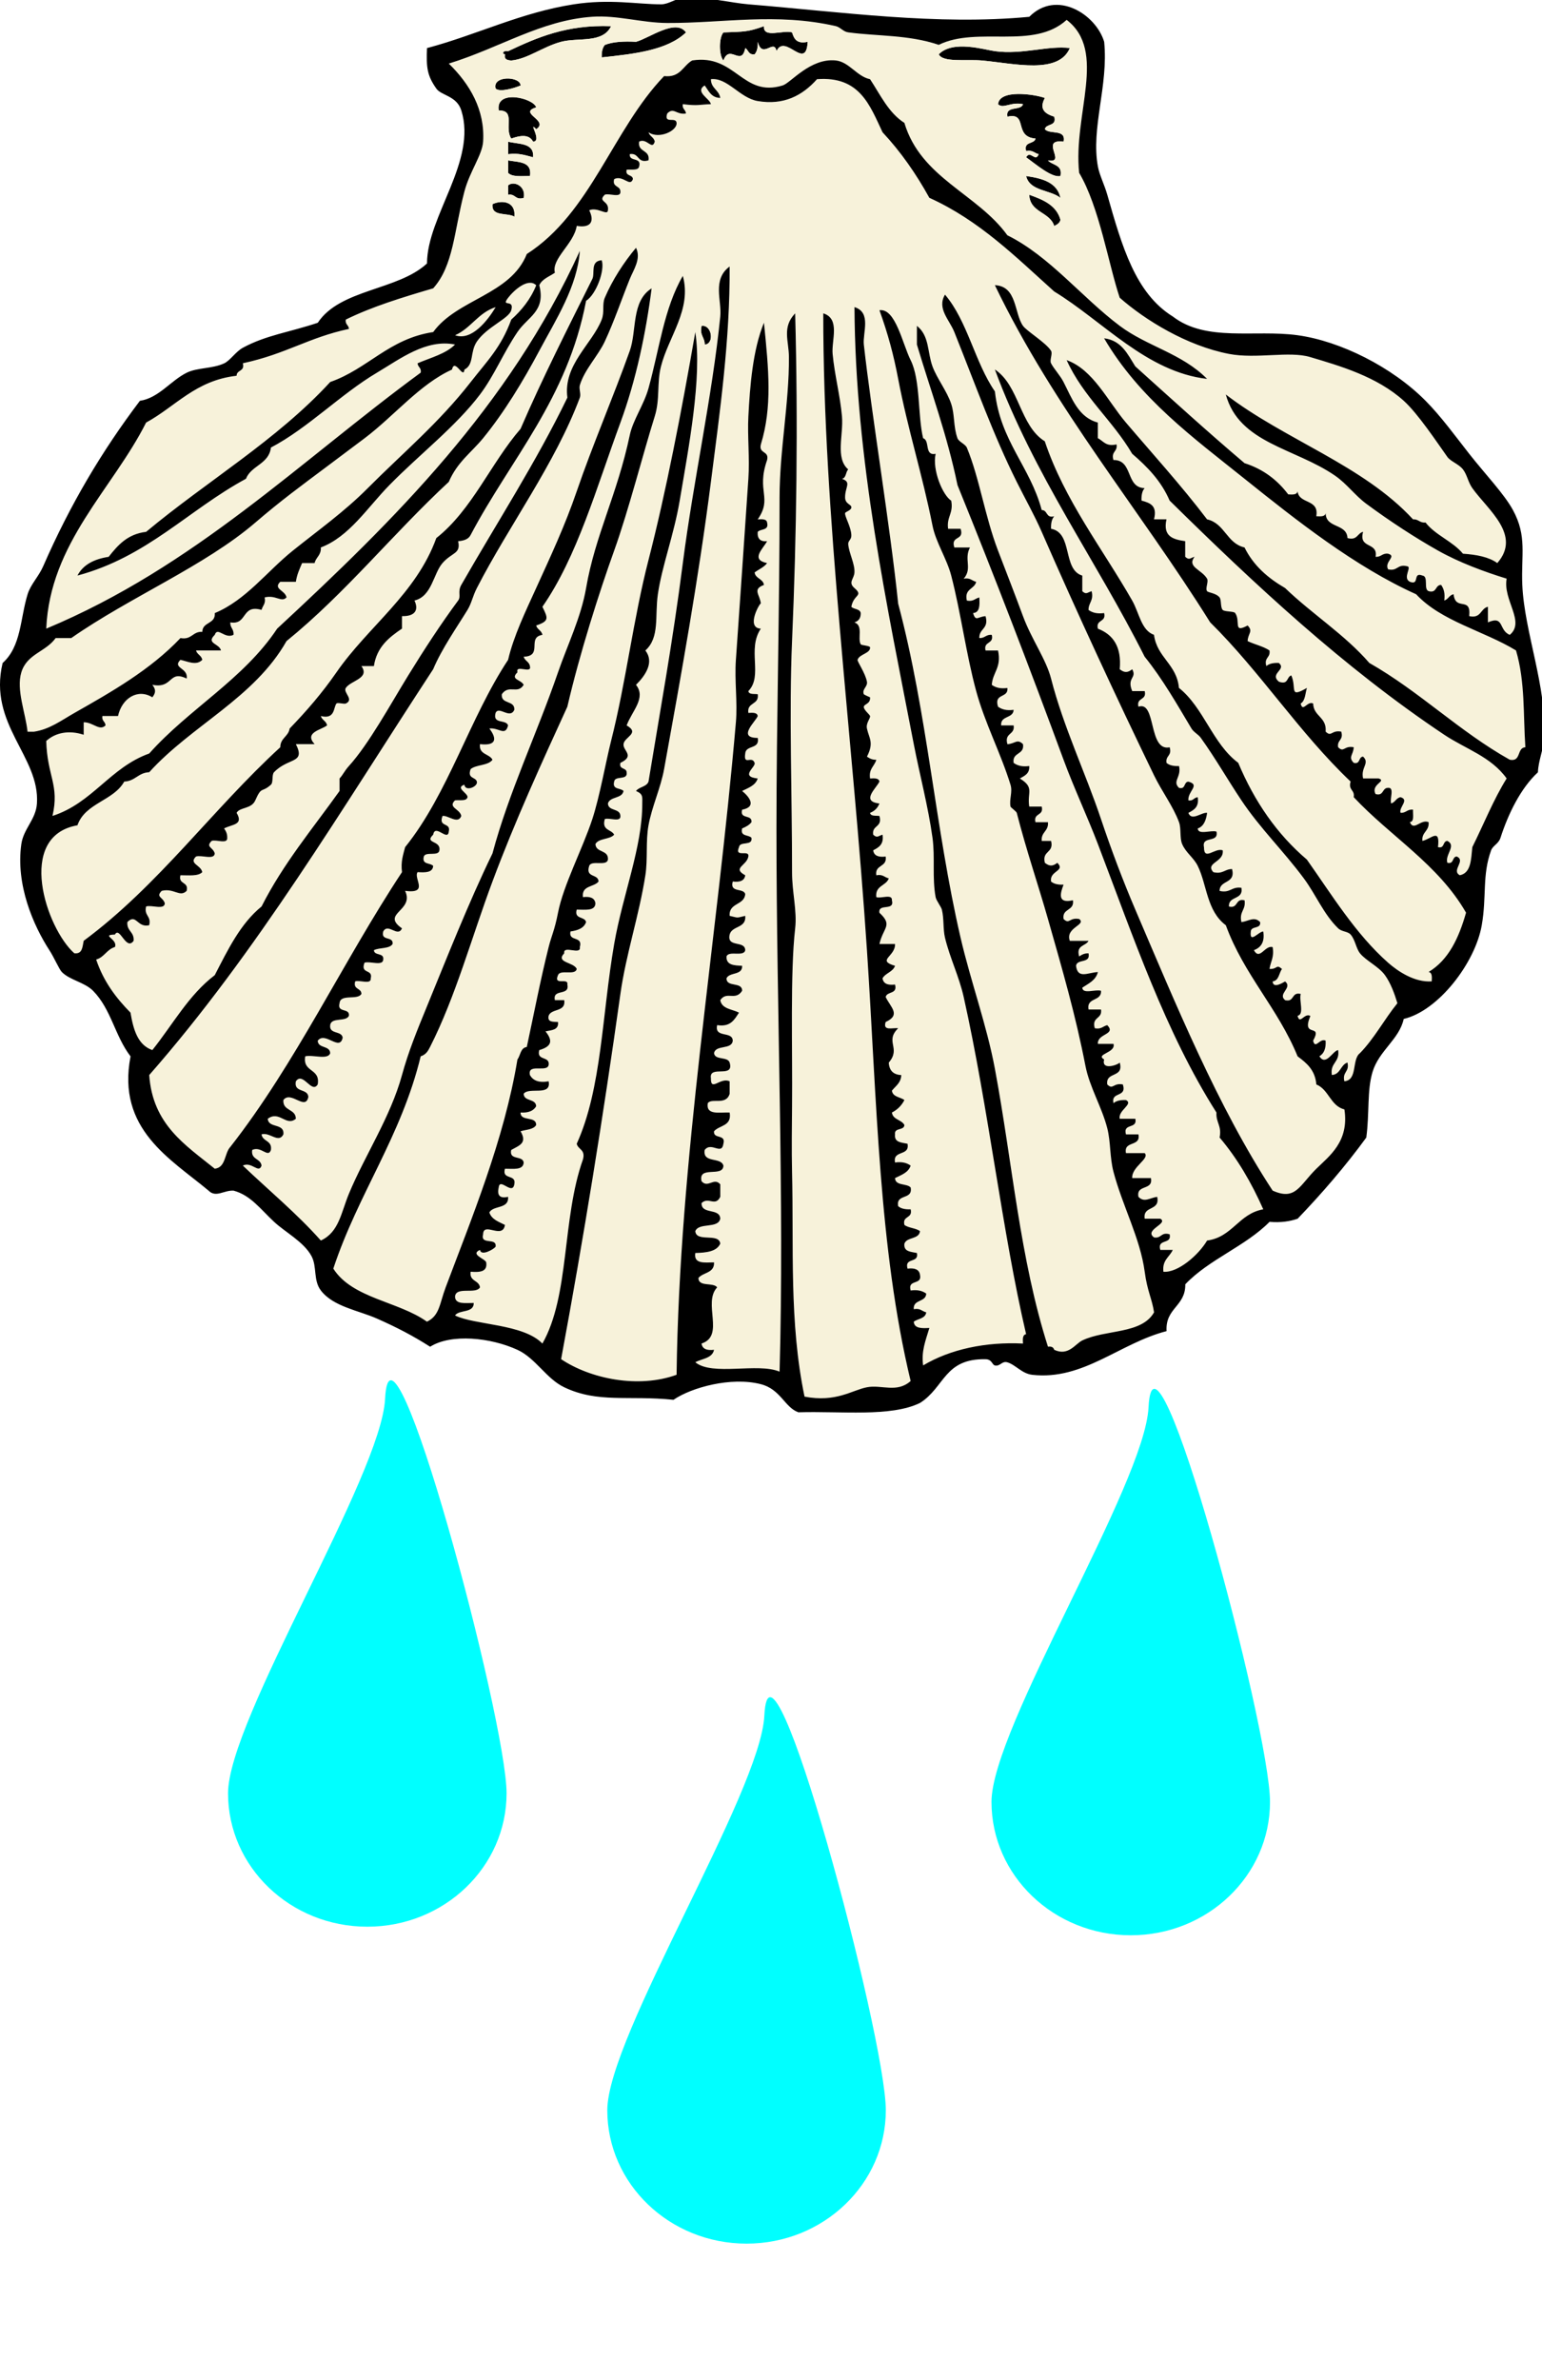
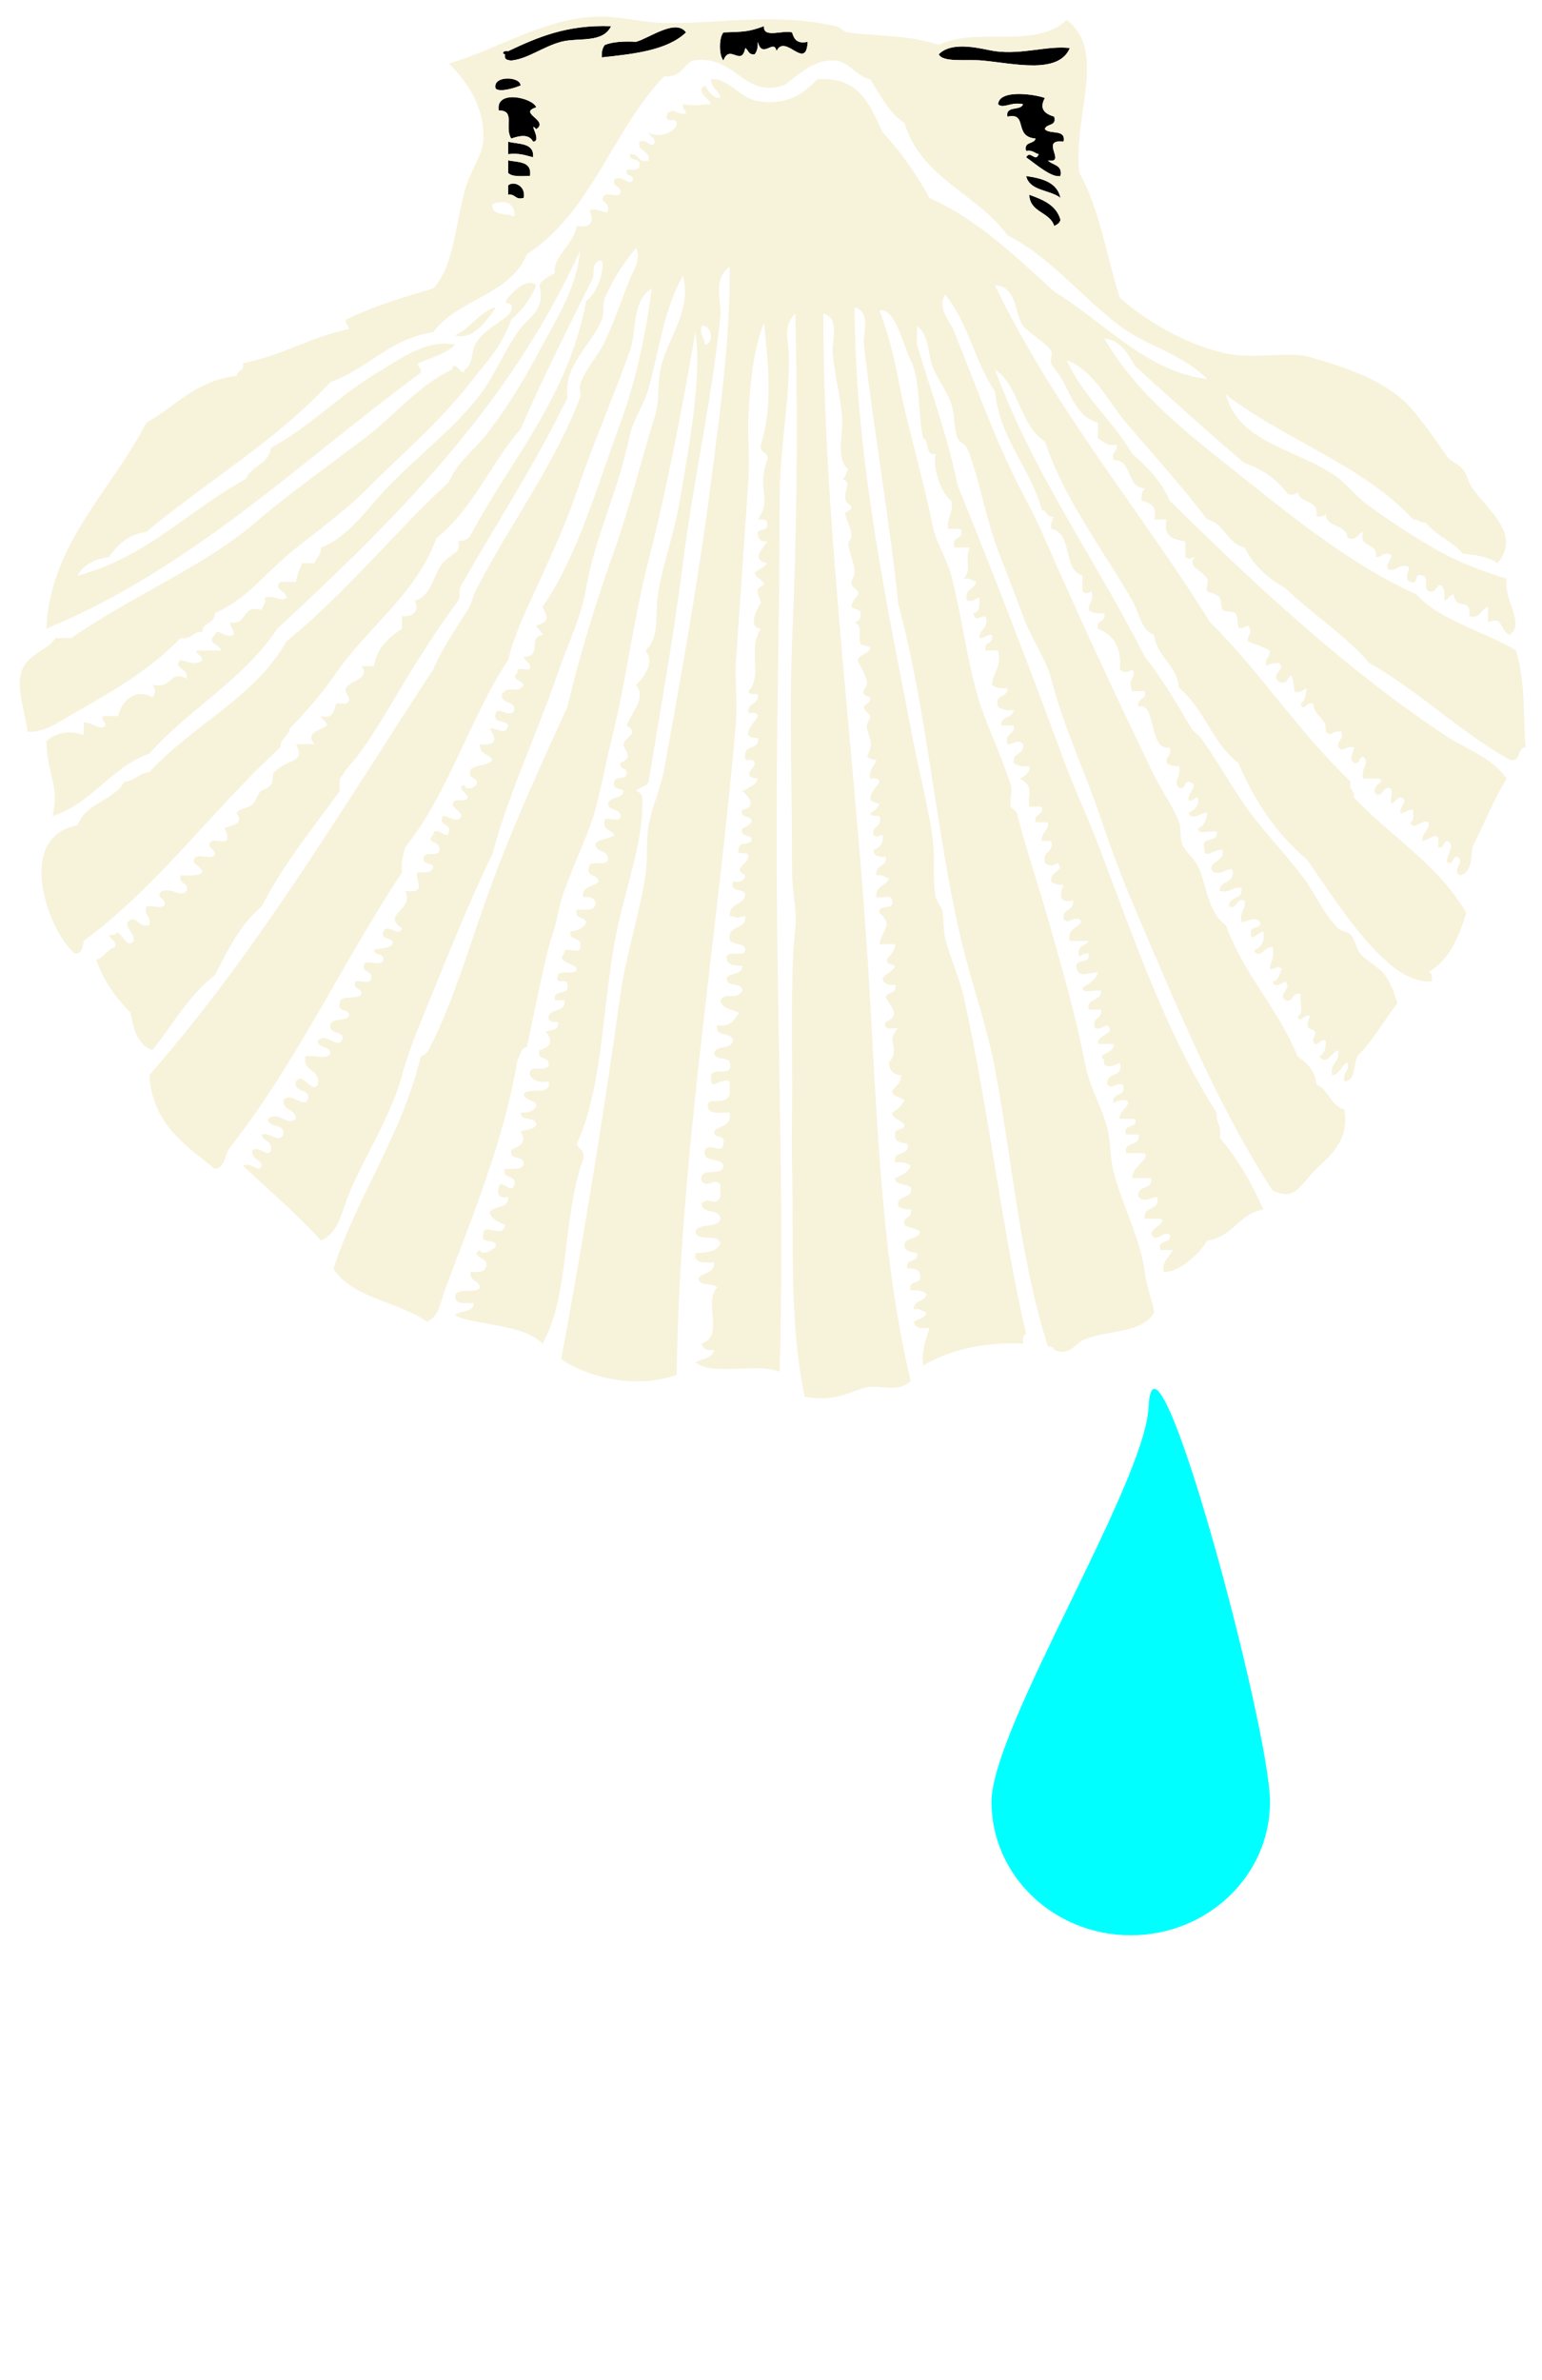
<svg xmlns="http://www.w3.org/2000/svg" xmlns:ns1="http://www.inkscape.org/namespaces/inkscape" xmlns:ns2="http://sodipodi.sourceforge.net/DTD/sodipodi-0.dtd" width="96.09mm" height="148.262mm" viewBox="0 0 96.09 148.262" version="1.1" id="svg8" ns1:version="0.92.2 (5c3e80d, 2017-08-06)" ns2:docname="baptismshell.svg">
  <defs id="defs2">
    <filter style="color-interpolation-filters:sRGB" x="-0.25" width="1.5" y="-0.25" height="1.5" ns1:menu="Non-realistic 3D Shaders" ns1:menu-tooltip="Unrealistic reflections with sharp edges" ns1:label="Sharp Deco" id="filter227">
      <feGaussianBlur result="result8" stdDeviation="5" in="SourceGraphic" id="feGaussianBlur207" />
      <feComposite in="SourceGraphic" result="result19" in2="result8" operator="out" id="feComposite209" />
      <feComposite k2="1" operator="arithmetic" result="result17" in2="result8" id="feComposite211" k1="0" k3="0" k4="0" />
      <feComposite in2="result19" in="result17" operator="atop" result="result6" id="feComposite213" />
      <feOffset result="result18" id="feOffset215" />
      <feDisplacementMap in2="result6" result="result4" scale="100" yChannelSelector="A" xChannelSelector="A" in="result18" id="feDisplacementMap217" />
      <feComposite in2="result18" in="result4" operator="arithmetic" result="result2" k3="1" k2="1" id="feComposite219" k1="0" k4="0" />
      <feComposite in2="result4" operator="over" in="result2" result="fbSourceGraphic" id="feComposite221" />
      <feComposite in2="result18" operator="xor" result="result15" id="feComposite223" />
      <feComposite result="result16" in2="SourceGraphic" operator="in" in="result15" id="feComposite225" />
    </filter>
    <filter style="color-interpolation-filters:sRGB" x="-0.25" width="1.5" y="-0.25" height="1.5" ns1:menu="Non-realistic 3D Shaders" ns1:menu-tooltip="Unrealistic reflections with sharp edges" ns1:label="Sharp Deco" id="filter227-9">
      <feGaussianBlur result="result8" stdDeviation="5" in="SourceGraphic" id="feGaussianBlur207-1" />
      <feComposite in="SourceGraphic" result="result19" in2="result8" operator="out" id="feComposite209-2" />
      <feComposite k4="0" k3="0" k1="0" k2="1" operator="arithmetic" result="result17" in2="result8" id="feComposite211-9" />
      <feComposite in2="result19" in="result17" operator="atop" result="result6" id="feComposite213-2" />
      <feOffset result="result18" id="feOffset215-5" />
      <feDisplacementMap in2="result6" result="result4" scale="100" yChannelSelector="A" xChannelSelector="A" in="result18" id="feDisplacementMap217-8" />
      <feComposite k4="0" k1="0" in2="result18" in="result4" operator="arithmetic" result="result2" k3="1" k2="1" id="feComposite219-9" />
      <feComposite in2="result4" operator="over" in="result2" result="fbSourceGraphic" id="feComposite221-4" />
      <feComposite in2="result18" operator="xor" result="result15" id="feComposite223-8" />
      <feComposite result="result16" in2="SourceGraphic" operator="in" in="result15" id="feComposite225-6" />
    </filter>
    <filter style="color-interpolation-filters:sRGB" x="-0.25" width="1.5" y="-0.25" height="1.5" ns1:menu="Non-realistic 3D Shaders" ns1:menu-tooltip="Unrealistic reflections with sharp edges" ns1:label="Sharp Deco" id="filter227-9-2">
      <feGaussianBlur result="result8" stdDeviation="5" in="SourceGraphic" id="feGaussianBlur207-1-3" />
      <feComposite in="SourceGraphic" result="result19" in2="result8" operator="out" id="feComposite209-2-2" />
      <feComposite k4="0" k3="0" k1="0" k2="1" operator="arithmetic" result="result17" in2="result8" id="feComposite211-9-7" />
      <feComposite in2="result19" in="result17" operator="atop" result="result6" id="feComposite213-2-6" />
      <feOffset result="result18" id="feOffset215-5-8" />
      <feDisplacementMap in2="result6" result="result4" scale="100" yChannelSelector="A" xChannelSelector="A" in="result18" id="feDisplacementMap217-8-5" />
      <feComposite k4="0" k1="0" in2="result18" in="result4" operator="arithmetic" result="result2" k3="1" k2="1" id="feComposite219-9-6" />
      <feComposite in2="result4" operator="over" in="result2" result="fbSourceGraphic" id="feComposite221-4-3" />
      <feComposite in2="result18" operator="xor" result="result15" id="feComposite223-8-6" />
      <feComposite result="result16" in2="SourceGraphic" operator="in" in="result15" id="feComposite225-6-4" />
    </filter>
  </defs>
  <ns2:namedview id="base" pagecolor="#ffffff" bordercolor="#666666" borderopacity="1.0" ns1:pageopacity="0.0" ns1:pageshadow="2" ns1:zoom="0.49497475" ns1:cx="159.77053" ns1:cy="94.276504" ns1:document-units="mm" ns1:current-layer="layer1" showgrid="false" ns1:window-width="1366" ns1:window-height="705" ns1:window-x="-8" ns1:window-y="-8" ns1:window-maximized="1" fit-margin-top="0" fit-margin-left="0" fit-margin-right="0" fit-margin-bottom="0" />
  <g ns1:label="Layer 1" ns1:groupmode="layer" id="layer1" transform="translate(-61.568,-9.59)">
    <g id="g114" transform="matrix(0.265,0,0,-0.265,61.568,97.576)">
      <path id="path53" d="m 126.09,264.96 c -1.877,1.86 -5.23,-1.144 -6.604,-2.935 -1.804,-2.352 1.564,-0.13 0.733,-2.936 -0.59,-1.993 -5.727,-3.892 -8.071,-7.338 -1.702,-2.5 -0.602,-5.393 -2.936,-6.604 -0.234,-2.433 -2.271,2.862 -2.936,0 -7.544,-3.4 -13.581,-10.894 -20.546,-16.144 -2.888,-2.177 -5.884,-4.418 -8.806,-6.605 C 70.715,217.751 66.088,214.38 60.047,209.19 48.168,198.987 30.589,191.701 16.754,182.041 h -3.669 c -2.343,-3.284 -6.739,-3.676 -8.073,-8.072 -1.234,-4.068 1.001,-9.534 1.467,-13.941 h 1.468 c 3.654,0.526 6.407,2.622 9.541,4.403 8.688,4.935 17.866,10.137 24.949,17.61 2.684,-0.483 2.814,1.587 5.136,1.468 0.033,2.411 3.137,1.755 2.935,4.402 7.349,3.067 12.197,9.743 18.345,14.676 6.045,4.851 12.079,9.112 17.611,14.676 8.211,8.254 16.757,15.373 24.216,24.949 3.856,4.952 7.137,8.119 9.539,14.676 2.46,2.19 4.55,4.75 5.88,8.06 z" style="clip-rule:evenodd;fill:#f7f2da;fill-rule:evenodd" ns1:connector-curvature="0" />
-       <path id="path55" d="m 165.72,251.02 c 2.348,0.172 1.682,4.761 -0.734,4.402 -0.53,-2.24 0.75,-2.67 0.73,-4.4 z" style="clip-rule:evenodd;fill-rule:evenodd" ns1:connector-curvature="0" />
      <path id="path57" d="m 107.02,253.22 c 3.894,-1.432 7.701,3.538 9.54,6.604 -4.1,-1.28 -5.81,-4.96 -9.54,-6.6 z" style="clip-rule:evenodd;fill:#f7f2da;fill-rule:evenodd" ns1:connector-curvature="0" />
      <path id="path59" d="m 247.9,278.91 c 0.653,0.326 1.312,0.646 1.468,1.468 -0.968,3.436 -4.09,4.718 -7.338,5.87 0.16,-4.25 4.84,-3.98 5.87,-7.34 z" style="clip-rule:evenodd;fill-rule:evenodd" ns1:connector-curvature="0" />
-       <path id="path61" d="m 120.96,281.11 c 0.353,3.558 -2.871,3.973 -5.136,2.936 -0.35,-3.04 3.43,-1.95 5.14,-2.94 z" style="clip-rule:evenodd;fill-rule:evenodd" ns1:connector-curvature="0" />
      <path id="path63" d="m 123.16,285.51 c 0.566,2.858 -2.427,4.089 -3.669,2.935 v -2.202 c 1.77,0.3 1.59,-1.34 3.67,-0.73 z" style="clip-rule:evenodd;fill-rule:evenodd" ns1:connector-curvature="0" />
      <path id="path65" d="m 249.37,285.51 c -0.78,3.623 -4.22,4.586 -8.073,5.135 0.83,-3.57 5.61,-3.19 8.07,-5.13 z" style="clip-rule:evenodd;fill-rule:evenodd" ns1:connector-curvature="0" />
      <path id="path67" d="m 246.44,294.32 c 4.575,-0.783 -2.16,5.127 3.668,4.403 0.63,3.073 -3.285,1.605 -4.4,2.935 0.298,1.415 2.843,0.58 2.2,2.936 -2.269,0.709 -3.594,1.84 -2.2,4.402 -2.411,0.88 -10.697,2.111 -11.008,-1.467 1.186,-1.199 3.068,0.653 5.87,0 -0.533,-1.67 -4.184,-0.22 -3.668,-2.936 4.938,1.114 1.333,-4.716 6.603,-5.138 -0.298,-1.412 -2.846,-0.579 -2.202,-2.935 1.533,0.311 1.942,-0.503 2.936,-0.733 -0.721,-2.056 -1.958,1.065 -2.936,-0.734 2.271,-1.621 6.041,-4.903 8.073,-4.403 0.56,2.74 -1.92,2.47 -2.93,3.66 z" style="clip-rule:evenodd;fill-rule:evenodd" ns1:connector-curvature="0" />
      <path id="path69" d="m 124.63,290.65 c 0.529,3.466 -2.652,3.219 -5.136,3.67 v -2.935 c 0.95,-1.01 3.19,-0.72 5.14,-0.73 z" style="clip-rule:evenodd;fill-rule:evenodd" ns1:connector-curvature="0" />
      <path id="path71" d="m 125.36,295.05 c 0.301,3.482 -3.34,3.021 -5.87,3.67 v -2.936 c 2.52,0.33 4.11,-0.28 5.87,-0.73 z" style="clip-rule:evenodd;fill-rule:evenodd" ns1:connector-curvature="0" />
      <path id="path73" d="m 125.36,298.72 c 2.262,0.085 -1.367,5.105 0.734,2.935 3.172,2.073 -4.429,3.785 0,5.136 -0.657,2.207 -9.647,4.337 -8.806,-0.732 4.033,0.042 1.231,-3.96 2.935,-6.605 1.88,0.66 4.16,1.18 5.14,-0.74 z" style="clip-rule:evenodd;fill-rule:evenodd" ns1:connector-curvature="0" />
      <path id="path75" d="m 122.42,311.93 c -0.07,2.211 -6.736,2.398 -5.871,-0.734 0.99,-0.9 4.25,0.06 5.87,0.73 z" style="clip-rule:evenodd;fill-rule:evenodd" ns1:connector-curvature="0" />
      <path id="path77" d="m 251.57,320.73 c -5.087,0.637 -11.2,-1.606 -17.611,-0.735 -2.543,0.348 -9.883,2.669 -13.21,-0.732 0.916,-2.007 6.624,-1.127 10.275,-1.468 7.55,-0.71 17.93,-3.3 20.55,2.93 z" style="clip-rule:evenodd;fill-rule:evenodd" ns1:connector-curvature="0" />
      <path id="path79" d="m 143.7,325.87 c -10.429,0.401 -17.396,-2.66 -24.215,-5.87 -1.312,0.207 -1.506,-0.692 -0.734,-0.732 -0.271,-1.248 0.572,-1.385 1.467,-1.468 3.863,0.354 7.477,3.276 11.741,4.403 4,1.06 9.78,-0.43 11.74,3.67 z" style="clip-rule:evenodd;fill-rule:evenodd" ns1:connector-curvature="0" />
      <path id="path81" d="m 170.12,317.8 c 1.437,4.043 4.222,-1.629 5.136,2.936 0.747,-0.478 0.759,-1.688 2.202,-1.468 0.57,0.651 0.789,1.657 0.733,2.936 1.074,-4.245 3.836,0.895 4.403,-2.203 2.038,4.344 6.939,-4.898 7.338,2.203 -2.532,-0.578 -3.227,0.686 -3.67,2.2 -2.03,0.66 -6.887,-1.506 -6.603,1.467 -3.812,-1.36 -4.556,-1.275 -9.539,-1.467 -1.1,-1.2 -1.1,-5.42 0,-6.61 z" style="clip-rule:evenodd;fill-rule:evenodd" ns1:connector-curvature="0" />
      <path id="path83" d="m 141.5,318.53 c 7.742,0.82 15.438,1.686 19.812,5.871 -2.374,3.365 -8.713,-1.389 -11.741,-2.2 -2.835,0.145 -5.407,0.025 -7.338,-0.735 -0.56,-0.65 -0.78,-1.65 -0.73,-2.93 z" style="clip-rule:evenodd;fill-rule:evenodd" ns1:connector-curvature="0" />
      <path id="path85" d="m 308.81,87.387 c 0.485,-2.198 1.569,0.701 2.937,0 0.109,-1.823 -0.379,-3.046 -1.467,-3.67 1.526,-2.414 3.093,1.239 4.402,1.467 0.475,-2.92 -1.942,-2.95 -1.468,-5.87 2.062,0.138 2.009,2.394 3.668,2.935 0.532,-2.243 -1.265,-2.158 -0.732,-4.403 3.178,0.245 1.704,5.144 3.668,6.605 3.387,3.464 5.733,7.962 8.805,11.741 -0.668,2.213 -1.589,4.752 -2.935,6.603 -1.482,2.043 -4.46,3.374 -5.87,5.138 -0.916,1.146 -1.112,3.176 -2.2,4.403 -0.69,0.775 -2.073,0.626 -2.936,1.467 -3.414,3.323 -5.195,7.862 -8.072,11.741 -4.825,6.505 -10.248,11.715 -14.676,18.346 -3.27,4.897 -6.028,9.766 -9.541,14.676 -0.579,0.812 -1.681,1.332 -2.2,2.2 -3.214,5.372 -6.745,11.618 -11.006,16.878 -11.455,22.787 -25.965,42.521 -35.222,67.509 5.76,-3.779 5.85,-13.228 11.741,-16.879 4.651,-13.888 13.608,-25.278 20.546,-37.422 1.695,-2.974 2.134,-7.022 5.135,-8.072 0.727,-5.387 5.349,-6.88 5.871,-12.474 5.855,-4.665 7.904,-13.131 13.94,-17.611 3.834,-9.134 9.134,-16.795 16.146,-22.749 5.832,-8.248 11.434,-17.458 19.078,-24.216 2.339,-2.068 6.29,-4.696 10.273,-4.402 0.062,1.042 0.121,2.079 -0.735,2.202 4.735,2.848 7.121,8.045 8.806,13.941 -6.509,11.347 -17.783,17.928 -26.416,27.151 0.3,1.768 -1.34,1.595 -0.732,3.67 -12.052,11.43 -21.2,25.763 -33.021,37.422 -16.652,26.643 -36.556,50.032 -50.631,79.251 5.238,-0.213 4.528,-6.56 6.604,-9.54 0.873,-1.257 5.389,-3.949 6.603,-5.87 0.447,-0.705 -0.379,-2.186 0,-2.936 0.669,-1.318 2.115,-2.809 2.936,-4.402 1.98,-3.841 3.497,-8.328 8.072,-9.54 v -3.668 c 1.304,-0.652 1.866,-2.049 4.403,-1.468 0.3,-1.768 -1.34,-1.596 -0.735,-3.67 4.701,0.053 2.79,-6.505 7.34,-6.604 -0.57,-0.653 -0.79,-1.656 -0.734,-2.935 1.921,-0.526 3.789,-1.104 2.935,-4.403 h 2.936 c -0.916,-4.096 1.632,-4.729 4.402,-5.137 v -3.668 c 0.963,-0.882 1.155,-0.286 2.203,0 -1.854,-2.416 1.636,-2.965 2.935,-5.138 0.418,-0.699 -0.466,-2.271 0,-2.936 0.252,-0.359 2.101,-0.438 2.936,-1.468 0.485,-0.598 0.17,-2.319 0.732,-2.935 0.435,-0.476 2.624,-0.292 2.936,-0.733 1.38,-1.948 -0.611,-4.858 2.935,-2.935 1.376,-1.397 0.081,-1.845 0,-3.67 1.645,-0.803 3.677,-1.214 5.138,-2.2 0.299,-1.769 -1.342,-1.596 -0.734,-3.67 0.653,0.57 1.657,0.788 2.935,0.734 1.924,-1.612 -2.276,-2.438 0,-4.402 2.31,-0.842 1.783,1.152 2.936,1.468 1.331,-3.031 -0.662,-5.428 3.67,-2.936 -0.407,-1.308 -0.377,-3.048 -1.47,-3.67 0.485,-2.198 1.57,0.703 2.936,0 0.104,-3.076 3.221,-3.14 2.937,-6.603 1.399,-1.378 1.327,0.435 3.668,0 0.607,-2.075 -1.032,-1.902 -0.732,-3.67 1.399,-1.376 1.327,0.437 3.668,0 -0.079,-1.826 -1.374,-2.271 0,-3.668 1.627,-0.405 1.046,1.399 2.202,1.467 1.655,-1.587 -0.606,-2.505 0,-5.137 h 3.67 c 1.994,-0.671 -1.955,-1.363 -0.734,-3.668 2.002,-0.535 1.476,1.457 2.935,1.467 1.592,0.124 0.333,-2.603 0.735,-3.67 0.963,0.26 1.152,1.293 2.2,1.468 2.151,-0.622 -0.438,-2.362 0,-3.67 1.316,-0.092 1.549,0.898 2.936,0.735 -0.062,-1.163 0.351,-2.799 -0.735,-2.936 0.905,-2.23 2.524,0.797 4.402,0 0.192,-2.149 -1.659,-2.255 -1.467,-4.402 2.094,0.434 4.202,3.19 3.67,-1.468 1.627,-0.405 1.044,1.401 2.2,1.468 2.22,-1.11 -0.607,-3.221 0,-5.138 1.627,-0.403 1.046,1.401 2.202,1.47 2.263,-0.98 -1.367,-3.263 0.732,-4.405 2.652,0.53 2.638,3.725 2.936,6.605 2.686,5.387 4.972,11.174 8.073,16.144 -3.696,5.148 -9.655,6.92 -14.676,10.273 -23.682,15.815 -44.615,35.39 -64.573,55.035 -1.985,4.618 -5.253,7.958 -8.806,11.006 -4.609,7.868 -11.534,13.417 -15.411,22.016 6.234,-2.218 9.626,-9.6 13.941,-14.678 5.98,-7.031 13.082,-14.845 19.08,-22.747 4.19,-0.945 4.614,-5.657 8.806,-6.604 2.096,-4.263 5.513,-7.206 9.538,-9.538 6.356,-6.12 14.02,-10.93 19.813,-17.611 11.847,-6.741 21.108,-16.071 33.02,-22.749 2.754,-0.551 1.602,2.803 3.67,2.936 -0.521,7.555 -0.023,15.409 -2.202,22.749 -7.598,4.631 -17.603,6.856 -23.481,13.208 -14.344,6.443 -28.174,17.385 -40.357,27.149 -11.917,9.551 -24.755,18.869 -33.021,33.021 4.13,-0.518 5.536,-3.76 7.338,-6.605 8.499,-7.645 16.942,-15.345 25.684,-22.746 4.449,-1.421 7.745,-3.994 10.271,-7.338 1.044,-0.064 2.079,-0.122 2.203,0.732 0.319,-3.104 5.127,-1.721 4.402,-5.87 1.042,-0.062 2.079,-0.122 2.202,0.734 0.023,-3.645 4.966,-2.372 5.136,-5.87 2.343,-0.628 2.271,1.154 3.67,1.468 -1.146,-4.081 3.578,-2.292 2.936,-5.87 1.314,-0.094 1.549,0.898 2.935,0.732 2.154,-0.624 -0.954,-1.847 0,-3.668 2.245,-0.532 2.158,1.266 4.403,0.732 1.414,-0.074 -1.14,-2.732 0.732,-3.668 2.375,-0.907 0.562,2.375 2.936,1.468 1.524,-0.189 0.2,-3.225 1.467,-3.67 2.003,-0.534 1.479,1.459 2.936,1.468 0.615,-0.852 0.969,-1.966 0.735,-3.668 0.962,0.26 1.154,1.291 2.2,1.468 0.451,-4.094 4.179,-0.348 3.67,-5.138 2.839,-0.637 2.611,1.794 4.402,2.202 v -3.67 c 3.886,1.704 2.467,-1.845 5.136,-2.935 3.719,3.071 -1.67,8.189 -0.732,13.208 -5.251,1.618 -11.151,3.796 -16.144,6.604 -5.219,2.934 -11.285,6.87 -16.876,11.006 -2.65,1.96 -4.564,4.692 -7.34,6.605 -9.453,6.516 -22.562,7.592 -25.685,19.078 13.828,-10.633 32.307,-16.613 44.03,-29.352 1.316,0.094 1.548,-0.898 2.935,-0.734 2.355,-3.024 6.369,-4.393 8.806,-7.338 3.201,-0.222 6.085,-0.763 8.07,-2.2 5.774,6.593 -2.217,12.486 -5.87,17.61 -1.014,1.426 -1.208,3.123 -2.2,4.403 -0.978,1.261 -2.909,1.87 -3.67,2.935 -2.398,3.363 -6.912,10.187 -10.273,13.209 -6.298,5.668 -14.848,8.139 -22.014,10.272 -4.92,1.466 -12.611,-0.509 -19.078,0.735 -9.83,1.887 -19.686,7.91 -25.682,13.208 -2.615,7.747 -4.797,21.377 -9.54,29.352 -1.448,13.879 6.654,28.553 -2.936,35.954 -7.811,-7.133 -20.953,-1.393 -30.086,-5.87 -7.091,2.411 -14.472,2.005 -21.279,2.936 -1.218,0.168 -1.853,1.22 -2.935,1.467 -14.003,3.202 -26.576,0.676 -39.626,0.735 -5.952,0.027 -11.76,1.872 -17.611,1.468 -12.058,-0.835 -21.759,-7.311 -33.755,-11.008 4.901,-4.773 8.55,-10.878 8.073,-18.344 -0.2,-3.131 -3.159,-7.01 -4.403,-11.741 -2.475,-9.41 -2.536,-17.372 -7.339,-22.748 -7.189,-2.104 -14.313,-4.275 -20.546,-7.338 -0.207,-1.185 0.693,-1.263 0.734,-2.2 -9.598,-2.045 -14.623,-5.841 -24.949,-8.073 0.535,-2.002 -1.458,-1.476 -1.468,-2.935 -9.664,-1.1 -14.317,-7.208 -21.28,-11.008 -7.865,-15.626 -22.603,-28.261 -23.481,-48.431 34.864,14.546 59.553,39.265 88.054,60.173 0.208,1.185 -0.693,1.264 -0.734,2.2 3.077,1.327 6.611,2.196 8.806,4.403 -6.799,1.387 -13.027,-3.459 -18.345,-6.604 -8.483,-5.016 -16.266,-13.061 -24.949,-17.612 -0.475,-3.926 -4.627,-4.178 -5.871,-7.338 -13.497,-7.294 -23.209,-18.372 -39.625,-22.747 1.338,2.575 3.944,3.884 7.338,4.403 2.155,2.736 4.429,5.354 8.806,5.87 14.266,11.904 30.768,21.575 43.293,35.222 8.886,3.1 13.801,10.169 24.215,11.74 5.661,7.794 18.188,8.719 22.015,18.346 15.058,9.646 20.183,29.225 32.287,41.825 3.853,-0.428 4.417,2.433 6.604,3.67 10.221,1.6 11.786,-8.782 21.28,-5.87 1.894,0.579 6.476,6.481 12.476,5.87 3.152,-0.321 5.001,-3.791 8.07,-4.402 2.433,-3.683 4.339,-7.892 8.073,-10.273 3.889,-12.988 17.136,-16.618 24.216,-26.416 9.888,-4.878 17.428,-14.524 26.416,-21.281 6.441,-4.841 14.6,-6.46 20.546,-12.476 -14.263,1.641 -24.542,13.615 -35.956,20.549 -9.021,8.1 -17.558,16.687 -29.352,22.014 -3.134,5.672 -6.75,10.86 -11.008,15.408 -2.986,6.309 -5.34,13.251 -15.411,12.476 -3.465,-3.9 -7.881,-6.167 -13.941,-5.138 -4.236,0.72 -7.148,5.594 -11.006,5.138 0.012,-2.189 1.907,-2.494 2.201,-4.403 -2.151,0.05 -2.726,1.677 -3.669,2.936 -2.413,-1.529 1.238,-3.095 1.468,-4.402 -2.881,-0.09 -2.915,-0.458 -6.604,0 -0.207,-1.187 0.693,-1.264 0.734,-2.203 -2.308,-0.366 -2.868,1.6 -4.403,0 -0.857,-2.596 2.064,-0.649 2.202,-2.2 0.167,-1.883 -4.188,-3.915 -6.604,-2.202 0.259,-0.963 1.292,-1.154 1.467,-2.2 -0.624,-2.153 -1.847,0.954 -3.669,0 -0.397,-2.599 2.599,-1.805 2.202,-4.403 -2.742,-0.785 -2.092,1.821 -4.403,1.468 -0.217,-1.93 2.847,-0.577 2.201,-2.935 -0.227,-0.997 -1.837,-0.609 -2.935,-0.735 -0.404,-1.627 1.401,-1.044 1.468,-2.2 -0.675,-2 -2.294,1.024 -4.403,0 -0.535,-2.002 1.458,-1.479 1.467,-2.936 0.124,-1.591 -2.603,-0.332 -3.669,-0.734 -1.795,-1.729 1.096,-1.365 0.734,-3.668 -0.082,-1.408 -2.457,0.86 -4.403,0 1.193,-2.364 0.636,-4.262 -2.935,-3.67 -0.664,-4.241 -5.995,-7.686 -5.136,-11.006 -1.301,-0.903 -2.974,-1.432 -3.669,-2.936 1.556,-6.143 -2.682,-7.376 -5.137,-11.008 -3.377,-4.994 -5.433,-10.213 -8.806,-14.676 -5.691,-7.529 -14.155,-14.02 -21.281,-21.28 -5.205,-5.304 -9.454,-12.144 -16.143,-14.676 0.114,-1.825 -1.152,-2.271 -1.468,-3.668 h -2.935 c -0.586,-1.372 -1.226,-2.688 -1.468,-4.403 h -3.669 c -1.772,-1.706 1.146,-1.963 1.468,-3.67 -1.228,-1.295 -2.459,0.652 -5.137,0 0.311,-1.533 -0.502,-1.942 -0.734,-2.935 -4.808,1.385 -3.241,-3.608 -7.338,-2.936 -0.093,-1.316 0.898,-1.546 0.734,-2.935 -2.108,-1.025 -3.728,2 -4.403,0 -2.131,-2.062 1.103,-2.009 1.468,-3.668 h -5.87 c 0.259,-0.965 1.292,-1.154 1.467,-2.203 -1.388,-1.454 -3.466,-0.355 -5.136,0 -2.001,-1.989 1.897,-1.825 1.467,-4.402 -4.315,2.09 -3.104,-2.435 -8.071,-1.468 0.85,-1.086 0.85,-1.849 0,-2.935 -3.398,2.119 -7.143,-0.18 -8.072,-4.403 h -3.669 c -0.207,-1.184 0.693,-1.263 0.734,-2.2 -1.414,-1.425 -2.954,0.771 -5.137,0.733 v -2.935 c -3.429,1.142 -6.656,0.52 -8.805,-1.468 0.228,-8.309 3.156,-10.309 1.467,-17.611 9.429,3.046 13.559,11.391 22.748,14.676 9.324,10.488 22.187,17.438 30.085,29.351 27.678,25.646 54.493,52.153 71.179,88.79 -0.613,-8.443 -5.608,-16.104 -9.539,-23.481 -3.816,-7.161 -8.224,-14.443 -13.208,-20.546 -2.747,-3.361 -6.06,-5.581 -8.073,-10.273 C 92.477,206.617 81.307,192.595 67.399,181.308 59.784,167.887 45.107,161.531 35.112,150.489 c -2.589,-0.1 -3.281,-2.1 -5.871,-2.2 -2.543,-4.552 -9.181,-5.008 -11.007,-10.275 -14.557,-2.554 -7.349,-24.201 -0.733,-30.084 1.935,-0.224 1.892,1.531 2.201,2.935 17.573,13.001 30.27,30.879 46.229,45.495 0.012,2.189 1.908,2.494 2.202,4.402 3.991,4.139 7.61,8.305 11.007,13.208 7.506,10.835 18.727,18.422 23.481,31.554 8.465,6.701 12.777,17.554 19.813,25.682 5.14,11.909 11.138,23.711 16.877,35.224 0.664,1.331 -0.561,4.198 2.202,4.403 0.807,-2.301 -1.267,-8.012 -3.669,-9.541 -4.366,-23.029 -17.678,-37.11 -27.15,-55.035 -0.483,-0.983 -1.569,-1.365 -2.935,-1.467 0.66,-3.046 -1.381,-2.531 -3.67,-5.136 -2.177,-2.481 -2.483,-7.826 -6.604,-8.806 1.062,-2.234 0.126,-3.751 -2.936,-3.67 v -2.936 c -3.064,-2.07 -5.932,-4.341 -6.604,-8.805 H 85.01 c 2.075,-2.901 -2.506,-3.379 -3.669,-5.136 -0.706,-1.069 2.042,-2.703 0,-3.67 -0.376,-0.179 -1.953,0.305 -2.201,0 -0.727,-0.893 -0.279,-3.787 -3.669,-2.936 0.26,-0.962 1.292,-1.154 1.467,-2.2 -1.38,-1.078 -5.47,-1.653 -2.935,-4.402 H 69.6 c 2.343,-4.654 -1.752,-3.076 -5.136,-6.605 -0.577,-0.603 -0.124,-2.383 -0.734,-2.935 -2.22,-2.002 -2.147,-0.208 -3.669,-3.668 -0.922,-2.1 -3.622,-1.548 -4.403,-2.937 1.695,-2.865 -0.969,-2.654 -2.935,-3.668 0.389,-0.59 0.766,-1.191 0.734,-2.203 0.124,-1.591 -2.603,-0.332 -3.669,-0.732 -1.474,-1.496 0.324,-1.44 0.733,-2.935 -0.091,-1.621 -3.113,-0.311 -4.402,-0.733 -1.772,-1.706 1.146,-1.966 1.467,-3.67 -0.946,-1.012 -3.188,-0.727 -5.136,-0.735 -0.546,-2.258 2.014,-1.41 1.467,-3.668 -1.61,-1.621 -2.998,0.726 -5.87,0 -1.474,-1.498 0.324,-1.44 0.734,-2.935 -0.092,-1.621 -3.113,-0.311 -4.403,-0.735 -0.533,-2.243 1.266,-2.158 0.734,-4.403 -2.842,-0.694 -3.022,2.861 -5.137,0.735 -0.191,-2.149 1.658,-2.256 1.468,-4.403 -1.777,-2.492 -3.245,3.525 -4.403,1.468 -3.437,-0.089 0.799,-1.069 0,-2.935 -1.905,-0.541 -2.483,-2.409 -4.403,-2.936 1.718,-5.131 4.669,-9.029 8.072,-12.475 0.671,-3.977 1.692,-7.602 5.137,-8.806 4.787,5.975 8.555,12.97 14.675,17.611 3.088,5.964 6.01,12.09 11.007,16.144 5.095,10.07 12.024,18.307 18.345,27.151 v 2.936 c 0.843,0.916 1.114,1.734 2.202,2.935 4.669,5.161 9.607,14.229 13.942,21.281 3.754,6.106 7.708,12.16 11.742,17.61 0.738,0.997 -0.182,2.068 0.733,3.668 8.351,14.593 17.599,28.845 24.95,44.029 -1.029,7.704 5.848,12.618 8.072,18.344 0.708,1.825 0.052,3.544 0.733,5.138 1.813,4.234 4.461,8.301 7.338,11.74 1.266,-2.597 -0.599,-5.182 -1.467,-7.338 -1.93,-4.786 -3.636,-9.874 -5.871,-14.676 -1.572,-3.378 -4.735,-6.558 -5.87,-10.272 -0.27,-0.882 0.323,-2.077 0,-2.936 -5.852,-15.606 -16.635,-30.021 -24.215,-44.762 -1.021,-1.987 -1.227,-3.538 -2.203,-5.138 -2.271,-3.722 -6.091,-9.183 -8.072,-13.941 C 80.494,142.04 60.384,108.094 35.113,79.309 35.925,67.647 43.627,62.874 50.522,57.295 c 2.645,0.292 2.239,3.631 3.669,5.137 15.373,19.605 26.447,43.508 40.358,64.574 -0.32,2.522 0.291,4.113 0.734,5.87 10.154,12.595 15.156,30.34 24.216,44.027 1.296,5.579 4.094,11.357 6.604,16.879 3.419,7.522 6.768,14.64 9.539,22.746 3.665,10.727 8.563,22.054 12.475,33.021 1.689,4.735 0.318,11.66 5.136,14.676 -1.334,-10.476 -3.664,-21.57 -7.338,-31.554 -5.658,-15.37 -10.167,-31.533 -18.345,-43.293 1.322,-2.684 1.652,-3.358 -1.467,-4.402 0.259,-0.965 1.292,-1.154 1.467,-2.202 -3.757,-0.573 0.25,-4.972 -4.402,-5.136 0.259,-0.965 1.292,-1.154 1.467,-2.202 0.525,-1.992 -3.46,0.525 -2.935,-1.468 -1.788,-1.724 0.818,-1.643 1.468,-2.936 -1.431,-2.332 -3.461,0.192 -5.137,-2.2 -0.271,-2.473 3.084,-1.318 2.935,-3.67 -1.023,-2.307 -3.622,1.01 -4.403,-0.732 -0.773,-2.731 2.474,-1.44 2.936,-2.936 -0.667,-2.665 -2.167,-0.447 -4.403,-0.735 1.536,-1.991 2.097,-4.166 -2.202,-3.667 -0.31,-2.512 2.197,-2.207 2.936,-3.67 -1.023,-1.423 -3.798,-1.095 -5.137,-2.2 -0.841,-2.309 1.151,-1.785 1.468,-2.935 0.314,-1.182 -2.736,-2.462 -2.936,-0.735 -2.25,-0.72 0.843,-1.958 0.733,-2.935 -0.227,-0.995 -1.837,-0.609 -2.935,-0.733 -1.772,-1.706 1.147,-1.966 1.468,-3.67 -0.741,-2.066 -3.116,0.203 -4.403,0 -1.062,-2.773 2.017,-1.408 1.467,-3.668 -0.238,-2.437 -3.2,1.932 -3.669,-0.735 -2.181,-2.113 1.837,-1.273 1.468,-3.67 -0.188,-1.523 -3.224,-0.2 -3.669,-1.465 -0.505,-1.975 1.518,-1.418 2.201,-2.203 -0.107,-1.604 -1.849,-1.576 -3.669,-1.467 -1.022,-1.51 2.784,-5.129 -2.935,-4.403 2.267,-4.714 -5.804,-5.28 -0.734,-8.806 -0.979,-2.262 -3.262,1.368 -4.402,-0.735 -0.646,-2.358 2.418,-1.005 2.201,-2.935 -0.741,-1.214 -3.116,-0.796 -4.403,-1.467 0.082,-1.385 2.426,-0.509 2.202,-2.201 -0.092,-1.621 -3.112,-0.311 -4.403,-0.735 -1.062,-2.773 2.016,-1.408 1.467,-3.667 0.124,-1.591 -2.603,-0.333 -3.669,-0.735 -0.534,-2.002 1.458,-1.476 1.468,-2.936 -0.857,-1.586 -4.991,0.1 -5.137,-2.2 -0.645,-2.358 2.419,-1.005 2.202,-2.935 -0.664,-1.538 -4.142,-0.262 -4.403,-2.203 -0.277,-2.232 2.668,-1.246 2.935,-2.935 -0.688,-3.37 -4.113,1.568 -5.87,-0.732 0.071,-1.887 2.865,-1.05 2.935,-2.936 -0.546,-1.655 -4.115,-0.287 -5.87,-0.734 -0.663,-3.843 3.599,-2.761 2.935,-6.604 -1.429,-2.33 -3.46,3.123 -5.137,0.733 -0.553,-2.754 2.803,-1.6 2.935,-3.668 -0.688,-3.372 -4.113,1.568 -5.87,-0.735 -0.201,-2.647 2.902,-1.989 2.935,-4.402 -2.308,-1.915 -3.882,2.036 -6.604,0 0.135,-2.312 3.952,-0.939 3.669,-3.668 -1.111,-2.22 -3.221,0.607 -5.137,0 0.227,-1.732 2.549,-1.365 2.202,-3.67 -0.675,-2 -2.294,1.024 -4.403,0 -0.347,-2.303 1.975,-1.938 2.201,-3.668 -0.675,-2 -2.294,1.024 -4.402,0 6.142,-5.845 12.7,-11.272 18.345,-17.611 4.273,1.958 4.753,6.549 6.604,11.005 3.729,8.974 9.764,17.995 12.474,27.884 1.51,5.51 3.523,10.433 5.871,16.143 4.403,10.71 9.736,24.304 15.411,35.957 3.841,14.369 10.409,28.031 15.409,42.56 2.175,6.321 5.417,12.91 6.604,19.813 2.142,12.445 7.3,21.884 10.273,35.954 0.755,3.574 3.325,7.125 4.403,11.008 2.573,9.271 3.652,18.806 8.071,26.417 2.167,-7.826 -3.358,-14.265 -5.136,-21.281 -1.008,-3.973 -0.193,-7.689 -1.468,-11.74 -2.699,-8.574 -6.128,-22.061 -9.539,-31.553 -3.455,-9.614 -8.142,-24.271 -11.007,-36.689 -6.043,-13.202 -12.305,-26.87 -17.611,-41.094 C 110.925,111.66 107.142,97.691 101.152,85.912 100.703,85.03 100.232,84.125 98.95,83.71 94.361,64.819 84.239,51.459 78.404,33.812 c 4.472,-7.025 15.32,-7.672 22.014,-12.475 2.985,1.429 2.942,4.179 4.403,8.072 6.037,16.09 13.756,34.651 16.878,53.568 0.737,0.976 0.693,2.73 2.201,2.935 1.683,7.819 3.202,15.786 5.137,23.481 0.686,2.729 1.391,3.891 2.201,8.07 1.258,6.492 5.754,14.97 8.072,22.016 1.731,5.264 3.193,13.581 4.403,18.344 3.52,13.86 5.219,28.668 8.806,42.56 4.025,15.594 7.774,34.89 11.007,53.567 1.622,-10.637 -1.583,-27.229 -3.669,-39.624 -1.348,-8.005 -4.184,-15.396 -5.137,-22.014 -0.743,-5.157 0.488,-10.12 -2.935,-13.208 2.134,-2.735 0.045,-5.845 -2.202,-8.073 2.448,-3.082 -0.934,-6.117 -2.201,-9.538 3.226,-1.855 -0.554,-2.696 -0.734,-4.402 -0.164,-1.551 2.759,-2.737 -0.734,-4.403 -0.403,-1.627 1.4,-1.046 1.468,-2.203 0.314,-2.025 -2.736,-0.688 -2.935,-2.2 -0.506,-1.975 1.517,-1.418 2.201,-2.203 -0.336,-1.866 -3.171,-1.231 -3.669,-2.935 0.07,-1.885 2.864,-1.05 2.935,-2.935 0.124,-1.591 -2.603,-0.333 -3.669,-0.733 -0.777,-2.735 1.544,-2.371 2.202,-3.67 -1.023,-1.178 -3.622,-0.782 -4.403,-2.2 0.087,-2.115 3.129,-1.274 2.935,-3.67 -0.309,-1.648 -3.894,-0.019 -4.403,-1.468 -0.94,-2.896 2.138,-1.776 2.202,-3.67 -1.074,-1.372 -4.027,-0.865 -3.669,-3.668 1.672,0.205 2.758,-0.177 2.935,-1.467 -0.082,-1.875 -2.457,-1.457 -4.403,-1.468 -0.643,-2.356 1.903,-1.521 2.202,-2.935 -0.508,-1.451 -1.958,-1.958 -3.669,-2.203 -0.551,-2.507 2.981,-0.931 2.201,-3.667 0.33,-2.043 -4,0.575 -3.669,-1.468 -2.13,-2.217 2.263,-2.049 2.935,-3.67 -0.309,-1.646 -3.894,-0.02 -4.403,-1.468 -1.142,-2.607 2.492,-0.443 2.202,-2.2 0.603,-2.805 -3.538,-0.865 -2.935,-3.67 h 2.201 c 0.428,-2.874 -3.018,-1.873 -3.669,-3.668 -0.343,-1.565 1.048,-1.397 2.201,-1.468 0.223,-1.936 -1.532,-1.894 -2.935,-2.202 1.774,-2.23 1.471,-3.538 -1.467,-4.403 -0.644,-2.356 1.903,-1.521 2.201,-2.935 0.441,-2.886 -5.079,0.188 -4.403,-2.935 0.711,-1.244 2.028,-1.885 4.403,-1.468 0.704,-3.638 -4.638,-1.231 -5.87,-2.935 0.07,-1.885 2.864,-1.048 2.935,-2.935 -0.624,-1.088 -1.847,-1.579 -3.669,-1.468 -0.023,-2.224 3.691,-0.709 3.669,-2.935 -0.622,-1.091 -2.363,-1.061 -3.669,-1.468 1.653,-2.822 -0.304,-3.32 -2.202,-4.402 -0.543,-2.501 2.704,-1.21 2.936,-2.936 -0.082,-1.874 -2.457,-1.457 -4.403,-1.467 -0.781,-2.737 2.752,-1.161 2.201,-3.668 -0.468,-2.667 -3.43,1.702 -3.669,-0.735 -0.44,-1.906 0.294,-2.641 2.202,-2.2 0.255,-2.948 -3.446,-1.937 -4.403,-3.67 0.535,-1.666 2.208,-2.194 3.669,-2.936 -0.528,-3.491 -5.059,0.839 -5.137,-2.2 -0.706,-2.665 3.297,-0.618 2.935,-2.935 -0.468,-0.616 -3.43,-2.298 -3.669,-0.735 -2.418,-1.093 1.248,-2.07 1.468,-2.935 0.335,-2.292 -1.569,-2.345 -3.669,-2.203 -0.347,-2.302 1.975,-1.938 2.201,-3.668 -0.962,-1.727 -5.702,0.322 -5.871,-2.202 0.083,-1.875 2.458,-1.455 4.403,-1.468 0.022,-2.466 -3.397,-1.493 -4.403,-2.935 4.694,-2.305 16.031,-1.936 20.547,-6.603 6.466,11.357 4.549,29.269 9.54,43.294 0.628,2.341 -1.156,2.269 -1.468,3.668 5.9,12.987 5.917,30.299 8.806,46.962 1.993,11.498 6.65,22.847 6.604,33.021 -0.006,1.5 0.261,2.196 -1.468,2.935 0.718,0.995 2.474,0.95 2.936,2.203 2.78,16.968 5.661,32.562 8.071,51.365 2.491,19.428 6.904,39.113 8.806,57.97 0.375,3.72 -1.95,8.714 2.201,11.741 0.111,-17.238 -2.285,-34.065 -4.402,-50.633 -2.912,-22.791 -6.99,-45.337 -11.007,-67.508 -0.797,-4.398 -2.873,-8.827 -3.669,-13.21 -0.686,-3.774 -0.138,-7.906 -0.734,-11.74 -1.471,-9.449 -4.56,-18.536 -5.871,-27.884 -4.046,-28.849 -8.607,-57.109 -13.942,-85.854 6.88,-4.618 18.157,-6.942 27.15,-3.668 0.627,50.583 9.487,101.63 13.942,153.36 0.411,4.767 -0.347,9.802 0,14.675 0.995,13.969 1.965,28.436 2.935,42.561 0.335,4.877 -0.242,10.063 0,14.676 0.37,7.041 1.021,15.638 3.669,22.016 1.128,-11.091 1.963,-19.85 -0.734,-28.619 -0.546,-2.258 2.014,-1.41 1.468,-3.67 -2.594,-7.412 1.341,-8.824 -2.202,-13.941 1.042,0.062 2.078,0.122 2.202,-0.734 0.506,-1.973 -1.517,-1.419 -2.202,-2.2 -0.133,-1.602 0.601,-2.335 2.202,-2.202 -0.999,-1.85 -3.958,-4.315 0,-5.136 -0.72,-0.993 -1.958,-1.468 -2.935,-2.202 0.216,-1.496 1.985,-1.438 2.201,-2.936 -2.842,-1.022 -0.897,-2.334 -0.734,-4.402 -0.042,0.523 -3.715,-5.702 0,-5.871 -3.303,-4.862 0.571,-11.084 -2.935,-14.676 0.118,-0.86 1.337,-0.617 2.201,-0.732 0.397,-2.599 -2.598,-1.804 -2.201,-4.402 1.042,0.062 2.078,0.121 2.201,-0.735 -0.453,-1.273 -4.945,-5.146 0,-5.135 0.553,-2.754 -2.803,-1.6 -2.935,-3.67 -0.458,-2.978 1.561,-0.388 2.202,-2.2 0.346,-0.98 -3.567,-3.216 0.733,-3.67 -0.535,-1.666 -2.208,-2.194 -3.668,-2.936 1.598,-1.273 3.583,-3.723 0,-4.402 -0.646,-2.358 2.418,-1.005 2.201,-2.936 -0.538,-0.686 -1.334,-1.112 -2.201,-1.467 -0.506,-1.973 1.518,-1.418 2.201,-2.203 0.314,-2.025 -2.736,-0.688 -2.935,-2.2 -1.141,-2.609 2.492,-0.443 2.201,-2.2 -0.396,-2.186 -3.887,-2.684 -0.734,-4.405 -0.177,-1.291 -1.262,-1.672 -2.935,-1.468 -0.772,-2.729 2.475,-1.438 2.935,-2.935 -0.211,-2.722 -3.882,-1.987 -3.669,-5.135 2.259,-0.514 1.41,-0.514 3.669,0 0.292,-2.982 -3.123,-2.258 -3.669,-4.403 -0.706,-3.152 3.605,-1.287 3.669,-3.67 -0.309,-1.647 -3.894,-0.02 -4.402,-1.468 -0.107,-2.062 1.797,-2.115 3.669,-2.2 0.111,-2.313 -2.976,-1.427 -3.669,-2.935 -0.023,-2.226 3.692,-0.711 3.669,-2.936 -1.583,-2.485 -3.614,0.039 -5.137,-2.202 0.354,-2.092 2.786,-2.104 4.403,-2.935 -1.075,-1.615 -1.944,-3.436 -5.137,-2.936 -0.706,-3.152 3.605,-1.286 3.669,-3.667 -0.241,-2.207 -4.03,-0.863 -4.403,-2.936 0.239,-1.719 3.202,-0.713 3.669,-2.202 1.15,-3.84 -4.913,-0.469 -4.402,-3.668 -0.068,-3.31 2.216,0.319 4.402,-0.735 v -2.935 c -0.84,-2.816 -4.219,-0.905 -5.136,-2.2 -0.479,-2.927 2.79,-2.103 5.136,-2.203 0.567,-3.257 -2.427,-2.954 -3.669,-4.403 -0.217,-1.93 2.847,-0.577 2.202,-2.935 -0.406,-2.824 -2.837,0.564 -4.403,-1.467 -0.518,-3.208 3.817,-1.563 4.403,-3.668 -0.035,-2.901 -5.994,0.121 -5.137,-3.67 1.5,-1.743 2.904,1.007 4.403,-0.733 v -2.935 c -1.176,-2.422 -2.742,0.102 -4.403,-1.468 -0.086,-2.777 4.291,-1.09 4.403,-3.67 -0.5,-2.435 -5.048,-0.822 -5.87,-2.935 0.212,-2.722 5.564,-0.307 5.87,-2.935 -0.832,-1.86 -3.252,-2.128 -5.87,-2.201 -0.427,-2.628 2.171,-2.232 4.402,-2.202 0.124,-2.569 -2.582,-2.311 -3.669,-3.668 0.015,-2.188 3.461,-0.941 4.403,-2.203 -3.461,-3.685 1.897,-11.387 -3.669,-13.208 0.177,-1.291 1.263,-1.672 2.935,-1.468 -0.406,-2.04 -2.837,-2.055 -4.402,-2.935 4.046,-3.293 14.646,-0.03 19.811,-2.202 1.148,40.236 -0.732,83.918 -0.732,127.68 0,24.934 0.754,51.714 0.732,77.781 -0.006,11.062 2.267,22.156 2.203,33.021 -0.021,3.834 -1.681,6.995 1.468,10.273 0.688,-25.873 0.345,-52.265 -0.735,-77.049 -0.73,-16.819 0.021,-36.479 0,-54.3 -0.004,-4.75 1.21,-9.091 0.735,-13.208 -1.193,-10.341 -0.607,-28.478 -0.735,-41.827 -0.036,-4.026 -0.117,-10.446 0,-15.409 0.424,-17.656 -0.707,-35.356 2.936,-52.835 7.441,-1.412 11.15,1.519 14.676,2.203 3.434,0.665 7.046,-1.425 10.274,1.467 -7.522,31.331 -7.932,66.08 -10.274,101.26 -3.336,50.168 -10.32,102.49 -10.271,149.7 4.06,-1.257 1.904,-6.335 2.2,-9.538 0.454,-4.901 1.781,-9.848 2.2,-14.678 0.384,-4.382 -1.623,-9.83 1.47,-12.474 -0.63,-0.593 -0.437,-2.011 -1.47,-2.202 2.333,-0.81 0.701,-1.911 0.735,-4.403 0.021,-1.482 1.365,-1.585 1.468,-2.2 0.134,-0.813 -1.423,-1.133 -1.468,-1.468 -0.108,-0.819 1.369,-3.12 1.468,-5.138 0.06,-1.173 -0.813,-1.293 -0.733,-2.2 0.188,-2.089 1.581,-4.59 1.466,-6.604 -0.085,-1.523 -1.563,-2.313 0,-3.668 2.204,-1.911 -0.215,-1.446 -0.732,-4.403 0.592,-0.632 2.011,-0.437 2.202,-1.468 0.032,-1.256 -0.545,-1.899 -1.47,-2.202 2.13,-0.75 0.675,-3.751 1.47,-5.136 0.157,-0.278 2.164,-0.312 2.2,-0.734 0.126,-1.427 -2.586,-1.587 -2.935,-2.936 -0.103,-0.394 1.827,-3.097 2.2,-5.135 0.219,-1.188 -1.238,-1.751 -0.733,-2.936 0.056,-0.132 1.466,-0.72 1.468,-0.734 0.119,-1.564 -1.361,-1.544 -1.468,-2.201 -0.112,-0.699 1.423,-1.872 1.468,-2.203 0.083,-0.598 -1.012,-1.64 -0.734,-2.935 0.498,-2.315 1.708,-3.291 0,-6.603 0.592,-0.39 1.192,-0.767 2.202,-0.735 -0.422,-1.534 -1.819,-2.094 -1.468,-4.402 1.042,0.064 2.079,0.121 2.2,-0.733 -0.729,-1.553 -4.465,-4.669 0,-5.138 -0.409,-1.057 -1.142,-1.791 -2.2,-2.202 0.119,-0.858 1.34,-0.618 2.2,-0.733 0.786,-2.741 -1.818,-2.092 -1.465,-4.403 0.962,-0.879 1.154,-0.285 2.2,0 0.347,-2.305 -0.914,-2.999 -2.2,-3.67 0.174,-1.291 1.261,-1.672 2.935,-1.465 0.396,-2.599 -2.599,-1.806 -2.202,-4.405 1.533,0.311 1.942,-0.503 2.935,-0.733 -0.639,-1.806 -3.248,-1.642 -2.935,-4.403 1.067,-0.4 3.793,0.856 3.668,-0.735 0.707,-2.663 -3.298,-0.615 -2.936,-2.935 3.225,-2.995 0.918,-3.391 0,-7.338 h 3.67 c 0.126,-2.971 -4.453,-3.819 0,-5.135 -0.5,-1.457 -2.234,-1.679 -2.935,-2.935 0.177,-1.291 1.263,-1.674 2.935,-1.468 0.646,-2.356 -1.902,-1.521 -2.2,-2.935 1.178,-2.45 3.651,-4.181 0,-5.871 -0.741,-2.207 1.636,-1.301 2.936,-1.467 -3.223,-3.172 0.745,-4.625 -2.203,-8.073 0.09,-1.866 1.069,-2.846 2.936,-2.935 -0.081,-1.875 -1.346,-2.569 -2.202,-3.668 0.206,-1.508 1.962,-1.465 2.938,-2.203 -0.663,-1.293 -1.643,-2.272 -2.938,-2.935 0.234,-1.723 2.272,-1.642 2.938,-2.935 -0.084,-1.387 -2.427,-0.509 -2.203,-2.2 -0.224,-1.937 1.531,-1.894 2.936,-2.203 0.577,-3.024 -3.513,-1.378 -2.936,-4.403 1.702,0.234 2.818,-0.117 3.67,-0.732 -0.536,-1.668 -2.209,-2.196 -3.67,-2.936 0.075,-1.883 2.735,-1.18 3.67,-2.202 0.577,-3.024 -3.514,-1.378 -2.935,-4.403 0.651,-0.571 1.657,-0.788 2.935,-0.732 0.546,-2.26 -2.015,-1.413 -1.467,-3.67 0.965,-0.748 2.702,-0.72 3.667,-1.467 -0.219,-1.981 -3.086,-1.316 -3.667,-2.935 -0.225,-1.937 1.531,-1.892 2.935,-2.201 0.55,-2.509 -2.981,-0.933 -2.202,-3.67 1.672,0.205 2.758,-0.177 2.935,-1.467 0.552,-2.507 -2.979,-0.933 -2.2,-3.67 1.7,0.234 2.816,-0.117 3.668,-0.733 -0.087,-2.113 -3.129,-1.274 -2.935,-3.67 1.533,0.311 1.942,-0.503 2.935,-0.733 -0.204,-1.508 -1.959,-1.465 -2.935,-2.202 0.108,-1.604 1.849,-1.574 3.67,-1.468 -0.939,-3.129 -1.922,-5.48 -1.468,-8.806 6.355,3.811 14.775,5.581 23.481,5.138 -0.064,1.042 -0.122,2.079 0.732,2.2 -5.636,24.095 -8.827,53.054 -14.676,79.251 -1.073,4.812 -3.237,9.131 -4.4,13.941 -0.485,2.006 -0.205,4.481 -0.735,6.605 -0.168,0.675 -1.313,2.113 -1.467,2.935 -0.846,4.539 -0.103,9.323 -0.733,13.941 -0.992,7.247 -3.041,14.953 -4.404,22.016 -6.232,32.299 -13.769,66.934 -13.943,102.73 4.06,-1.238 1.9,-6.052 2.202,-8.806 1.751,-15.877 6.301,-43.412 8.073,-60.905 6.875,-25.752 8.684,-52.669 14.676,-78.517 2.381,-10.275 6.151,-20.51 8.072,-30.819 4.156,-22.305 5.852,-44.566 12.474,-65.308 0.852,0.119 1.306,-0.162 1.468,-0.733 3.342,-1.569 4.96,1.413 6.604,2.201 5.477,2.632 13.933,1.423 16.876,6.605 -0.496,3.246 -1.587,4.938 -2.2,9.538 -1.052,7.866 -5.208,15.428 -7.34,23.483 -0.888,3.359 -0.639,7.038 -1.465,10.273 -1.278,4.989 -4.156,9.611 -5.138,14.676 -2.322,11.964 -5.39,22.489 -8.806,34.487 -2.279,8.003 -5.024,15.945 -7.338,24.949 -0.083,0.317 -1.434,1.282 -1.468,1.47 -0.334,1.766 0.532,3.408 0,5.135 -2.274,7.391 -6.011,14.444 -8.072,22.013 -2.369,8.704 -3.583,18.336 -5.871,27.151 -1.032,3.985 -3.625,7.812 -4.4,11.741 -2.339,11.843 -5.849,22.782 -8.072,34.486 -1.082,5.689 -2.377,10.512 -4.405,16.146 3.783,0.557 5.428,-7.94 7.34,-11.74 2.337,-4.646 1.657,-13.132 2.936,-18.346 1.67,-0.532 0.217,-4.186 2.936,-3.67 -0.836,-3.785 1.672,-9.747 3.667,-11.006 0.575,-3.022 -1.124,-3.766 -0.732,-6.605 h 2.936 c 0.947,-2.903 -2.416,-1.497 -1.468,-4.402 h 3.67 c -1.474,-2.806 0.635,-4.899 -1.47,-7.338 1.533,0.311 1.942,-0.503 2.936,-0.733 -0.409,-1.793 -2.838,-1.562 -2.2,-4.402 1.533,-0.311 1.942,0.503 2.935,0.732 0.108,-1.818 0.137,-3.561 -1.468,-3.668 0.64,-2.134 1.1,-0.826 2.936,-0.734 0.841,-3.042 -1.544,-2.858 -1.468,-5.136 1.316,-0.094 1.549,0.897 2.936,0.733 0.547,-2.258 -2.016,-1.41 -1.468,-3.668 h 2.936 c 0.864,-4.047 -1.266,-5.096 -1.468,-8.073 0.852,-0.615 1.966,-0.967 3.67,-0.732 0.281,-2.483 -3.251,-1.154 -2.202,-4.403 0.852,-0.618 1.968,-0.969 3.667,-0.735 -0.087,-2.113 -3.129,-1.273 -2.935,-3.668 h 2.935 c 0.356,-2.311 -2.251,-1.661 -1.465,-4.402 1.823,0.079 2.271,1.374 3.668,0 0.396,-2.599 -2.599,-1.804 -2.203,-4.403 0.853,-0.618 1.969,-0.969 3.671,-0.735 0.125,-1.836 -1.127,-2.296 -2.201,-2.935 3.517,-2.158 1.668,-3.197 2.201,-6.603 h 2.935 c 0.548,-2.26 -2.013,-1.413 -1.468,-3.67 h 2.936 c 0.191,-2.149 -1.659,-2.255 -1.468,-4.402 h 2.2 c 0.727,-2.927 -2.191,-2.209 -1.465,-5.138 1.084,-0.85 1.849,-0.85 2.935,0 2,-1.99 -1.899,-1.826 -1.47,-4.403 0.654,-0.569 1.657,-0.788 2.936,-0.732 -0.743,-1.958 -1.568,-4.539 2.202,-3.67 0.396,-2.599 -2.599,-1.804 -2.202,-4.403 1.401,-1.376 1.329,0.437 3.67,0 1.819,-1.395 -3.334,-1.998 -2.2,-5.135 h 4.4 c -0.656,-1.301 -2.978,-0.935 -2.2,-3.67 0.59,0.39 1.19,0.767 2.2,0.735 0.545,-2.5 -2.703,-1.21 -2.936,-2.935 0.395,-3.166 2.739,-1.589 5.138,-1.468 -0.487,-1.958 -2.204,-2.688 -3.668,-3.67 0.09,-1.621 3.112,-0.311 4.401,-0.733 0.155,-2.601 -3.442,-1.45 -2.936,-4.402 h 2.936 c 0.355,-2.312 -2.252,-1.662 -1.466,-4.403 1.533,-0.311 1.942,0.502 2.936,0.732 2.185,-2.275 -2.384,-1.93 -2.203,-4.402 h 3.668 c 0.609,-2.145 -4.373,-2.381 -2.2,-3.668 -0.703,-2.646 3.167,-1.301 3.67,-0.735 1.026,-3.717 -3.367,-2.015 -2.935,-5.136 1.396,-1.378 1.326,0.435 3.667,0 1.002,-3.203 -2.841,-1.561 -2.202,-4.402 0.654,0.568 1.657,0.788 2.936,0.732 1.853,-0.965 -1.924,-2.409 -1.466,-4.402 h 3.668 c 0.55,-2.507 -2.982,-0.931 -2.202,-3.668 h 2.935 c 0.58,-3.025 -3.512,-1.38 -2.935,-4.403 h 4.404 c 1.266,-1.316 -3.116,-3.208 -2.935,-5.871 h 4.4 c 0.579,-3.024 -3.513,-1.38 -2.936,-4.402 1.372,-1.438 2.688,-0.228 4.405,0 0.754,-3.449 -3.428,-1.956 -2.936,-5.138 h 3.668 c 2.058,-1.157 -3.957,-2.624 -1.468,-4.403 1.769,-0.3 1.596,1.34 3.671,0.735 0.549,-2.509 -2.982,-0.933 -2.203,-3.67 h 2.936 c -0.754,-1.691 -2.526,-2.366 -2.202,-5.138 3.382,-0.274 8.224,3.883 10.274,7.34 6.018,0.829 7.392,6.305 13.206,7.338 -2.777,6.271 -6.113,11.983 -10.271,16.876 0.562,2.765 -0.895,3.508 -0.735,5.87 -11.989,18.863 -19.485,41.122 -27.884,63.108 -2.503,6.552 -5.614,13.148 -8.072,19.811 -7.854,21.302 -16.14,42.914 -24.947,64.574 -2.419,11.771 -6.274,22.099 -9.54,33.021 v 4.402 c 2.976,-2.339 2.441,-6.198 3.67,-9.54 1.024,-2.793 3.43,-5.855 4.4,-8.806 0.853,-2.581 0.49,-5.363 1.47,-8.07 0.294,-0.822 1.86,-1.387 2.201,-2.202 2.952,-7.076 4.231,-16.102 7.338,-24.215 1.955,-5.109 3.998,-10.332 5.87,-15.41 2,-5.425 5.444,-10.139 6.603,-14.676 2.899,-11.332 8.124,-22.214 11.741,-33.02 2.396,-7.152 5.163,-14.492 8.072,-21.281 9.363,-21.852 19.4,-46.409 32.287,-66.041 5.427,-2.447 6.309,1.236 10.272,5.136 3.027,2.978 7.76,6.373 6.605,13.943 -3.312,0.846 -3.646,4.671 -6.605,5.87 -0.274,3.394 -2.294,5.044 -4.402,6.604 -4.604,11.295 -12.625,19.172 -16.879,30.819 -4.516,3.357 -4.417,9.51 -6.603,13.943 -0.972,1.97 -2.79,3.082 -3.668,5.138 -0.604,1.412 -0.189,3.643 -0.734,5.135 -1.343,3.683 -4.062,7.272 -5.871,11.008 -8.854,18.288 -17.949,37.86 -26.416,57.235 -1.755,4.013 -3.9,7.787 -5.87,11.74 -5.558,11.155 -9.459,22.188 -14.676,35.222 -1.174,2.934 -4.147,5.549 -2.2,8.806 5.299,-6.194 7.033,-15.958 11.74,-22.748 1.261,-11.7 8.281,-17.646 11.006,-27.884 1.459,-0.009 0.933,-2.003 2.936,-1.468 -0.569,-0.652 -0.79,-1.657 -0.735,-2.936 5.181,-0.935 2.633,-9.598 7.34,-11.006 v -3.67 c 0.963,-0.88 1.154,-0.285 2.2,0 0.531,-2.24 -0.749,-2.673 -0.734,-4.402 0.852,-0.616 1.968,-0.967 3.67,-0.733 0.548,-2.26 -2.013,-1.409 -1.468,-3.67 3.527,-1.365 5.615,-4.168 5.138,-9.538 1.087,-0.85 1.849,-0.85 2.936,0 1.176,-2.132 -1.354,-1.904 0,-5.138 h 2.935 c 0.546,-2.257 -2.015,-1.409 -1.47,-3.667 4.245,1.489 2.254,-10.599 7.341,-9.54 0.604,-2.075 -1.035,-1.9 -0.735,-3.668 0.654,-0.571 1.657,-0.791 2.936,-0.735 0.606,-2.633 -1.655,-3.551 0,-5.136 1.627,-0.404 1.046,1.399 2.2,1.468 2.903,-0.784 -0.186,-2.226 0,-4.403 1.187,-0.207 1.265,0.692 2.202,0.733 0.35,-2.305 -0.916,-2.999 -2.202,-3.67 0.741,-2.066 3.118,0.204 4.404,0 -0.247,-1.71 -0.754,-3.161 -2.202,-3.668 0.092,-1.621 3.114,-0.311 4.402,-0.733 0.604,-2.805 -3.537,-0.865 -2.935,-3.67 -0.023,-3.355 2.575,-0.039 4.402,-0.735 0.379,-2.835 -4.228,-2.893 -2.202,-5.135 2.245,-0.531 2.675,0.75 4.405,0.732 0.886,-3.576 -2.919,-2.462 -2.936,-5.135 2.543,-0.588 2.82,1.093 5.136,0.732 0.507,-2.952 -3.091,-1.802 -2.936,-4.402 2.26,-0.545 1.41,2.015 3.67,1.467 0.358,-2.315 -1.322,-2.59 -0.734,-5.135 1.714,0.226 3.03,1.436 4.402,0 0.226,-1.693 -2.119,-0.816 -2.202,-2.203 -0.341,-3.003 1.847,0.023 2.935,0 0.396,-2.594 -0.622,-3.778 -2.2,-4.402 1.387,-2.497 2.573,1.256 4.403,0.735 0.426,-2.384 -0.499,-3.415 -0.733,-5.138 2.002,-0.066 1.477,1.223 2.936,0 -0.737,-0.976 -0.694,-2.731 -2.202,-2.935 0.11,-1.826 2.485,-0.213 2.935,0 1.854,-1.54 -1.853,-2.861 0,-4.403 2.258,-0.545 1.41,2.015 3.668,1.467 -0.435,-1.519 0.907,-4.82 -0.732,-5.135 0.483,-2.198 1.567,0.701 2.935,0 -2.34,-5.166 2.87,-1.37 0.61,-5.702 z m -143.83,168.03 c 2.416,0.358 3.082,-4.23 0.734,-4.402 0.03,1.73 -1.25,2.16 -0.73,4.4 z m 77.05,30.82 c 3.248,-1.152 6.37,-2.435 7.338,-5.87 -0.156,-0.822 -0.814,-1.142 -1.468,-1.468 -1.03,3.37 -5.71,3.1 -5.87,7.34 z m -126.21,-2.2 c 2.265,1.037 5.489,0.622 5.136,-2.936 -1.71,1 -5.49,-0.09 -5.14,2.94 z m 3.67,2.2 v 2.202 c 1.242,1.154 4.235,-0.076 3.669,-2.935 -2.08,-0.6 -1.9,1.04 -3.67,0.74 z m 121.81,4.41 c 3.854,-0.549 7.293,-1.512 8.073,-5.135 -2.46,1.93 -7.24,1.55 -8.07,5.13 z m 8.07,0 c -2.032,-0.5 -5.803,2.782 -8.073,4.403 0.978,1.8 2.215,-1.321 2.936,0.734 -0.993,0.23 -1.402,1.044 -2.936,0.733 -0.644,2.355 1.904,1.522 2.202,2.935 -5.27,0.422 -1.665,6.252 -6.603,5.138 -0.516,2.716 3.135,1.266 3.668,2.936 -2.802,0.653 -4.685,-1.199 -5.87,0 0.311,3.578 8.597,2.347 11.008,1.467 -1.394,-2.562 -0.068,-3.693 2.2,-4.402 0.643,-2.355 -1.902,-1.521 -2.2,-2.936 1.115,-1.329 5.03,0.139 4.4,-2.935 -5.828,0.724 0.907,-5.187 -3.668,-4.403 1.01,-1.19 3.49,-0.92 2.93,-3.67 z m -129.88,0.73 v 2.935 c 2.484,-0.451 5.666,-0.204 5.136,-3.67 -1.95,0.01 -4.19,-0.28 -5.14,0.73 z m 0,4.4 v 2.936 c 2.53,-0.649 6.171,-0.188 5.87,-3.67 -1.76,0.45 -3.35,1.06 -5.87,0.73 z m 0.73,3.67 c -1.704,2.646 1.098,6.647 -2.935,6.605 -0.841,5.069 8.148,2.939 8.806,0.732 -4.429,-1.351 3.172,-3.062 0,-5.136 -2.101,2.171 1.528,-2.85 -0.734,-2.935 -0.98,1.92 -3.26,1.4 -5.14,0.73 z m -3.66,11.74 c -0.866,3.133 5.8,2.945 5.871,0.734 -1.63,-0.66 -4.89,-1.62 -5.87,-0.73 z m 114.47,6.61 c -3.651,0.341 -9.359,-0.539 -10.275,1.468 3.327,3.401 10.667,1.08 13.21,0.732 6.411,-0.871 12.524,1.372 17.611,0.735 -2.63,-6.24 -13.01,-3.65 -20.55,-2.94 z m -99.07,4.4 c -4.264,-1.127 -7.878,-4.05 -11.741,-4.403 -0.896,0.083 -1.738,0.22 -1.467,1.468 -0.772,0.04 -0.579,0.939 0.734,0.732 6.819,3.21 13.786,6.271 24.215,5.87 -1.96,-4.1 -7.74,-2.61 -11.74,-3.67 z m 38.16,2.2 c 4.983,0.191 5.728,0.106 9.539,1.467 -0.284,-2.973 4.573,-0.807 6.603,-1.467 0.443,-1.515 1.138,-2.778 3.67,-2.2 -0.398,-7.102 -5.3,2.141 -7.338,-2.203 -0.566,3.098 -3.329,-2.042 -4.403,2.203 0.056,-1.278 -0.164,-2.284 -0.733,-2.936 -1.442,-0.22 -1.455,0.99 -2.202,1.468 -0.915,-4.564 -3.7,1.107 -5.136,-2.936 -1.1,1.2 -1.1,5.42 0,6.61 z m -27.88,-2.93 c 1.931,0.761 4.503,0.88 7.338,0.735 3.028,0.812 9.367,5.565 11.741,2.2 -4.374,-4.186 -12.07,-5.051 -19.812,-5.871 -0.06,1.28 0.16,2.28 0.73,2.94 z" style="clip-rule:evenodd;fill:#f7f2da;fill-rule:evenodd" ns1:connector-curvature="0" />
-       <path id="path87" d="m 100.41,320.73 c -0.187,-4.597 0.033,-6.463 2.201,-9.54 1.169,-1.66 4.782,-1.66 5.871,-5.136 3.733,-11.922 -8.056,-24.814 -8.072,-35.957 -6.843,-6.364 -20.43,-5.985 -25.683,-13.94 -6.632,-2.232 -12.135,-2.899 -17.611,-5.871 -1.702,-0.924 -2.979,-3.005 -4.403,-3.67 -2.778,-1.293 -6.306,-0.967 -8.806,-2.2 C 40.125,242.548 37.334,238.467 32.9,237.812 23.965,225.999 16.525,213.5 10.153,198.919 9.067,196.436 7.216,194.702 6.483,192.316 4.73,186.605 5.02,180.109 0.613,176.172 c -3.452,-14.471 8.802,-21.935 8.073,-33.021 -0.249,-3.77 -3.158,-5.913 -3.67,-9.538 -1.354,-9.596 2.853,-19.17 6.605,-24.951 1.108,-1.707 2.289,-4.486 2.936,-5.136 1.879,-1.894 5.367,-2.398 7.337,-4.403 4.273,-4.349 5.097,-10.562 8.806,-15.41 -3.341,-17.17 9.51,-24.146 18.345,-31.552 1.722,-1.734 3.605,0.12 5.87,0 4.025,-1.078 6.344,-4.366 9.54,-7.338 2.64,-2.456 7.022,-4.722 8.805,-8.073 1.327,-2.492 0.36,-5.67 2.202,-8.072 2.919,-3.805 8.837,-4.663 13.208,-6.604 4.651,-2.063 8.375,-3.989 12.475,-6.605 4.965,3.133 14.258,2.162 20.547,-0.733 4.276,-1.968 6.752,-6.786 11.007,-8.805 7.96,-3.781 15.03,-1.845 25.68,-2.935 4.167,2.882 13.529,5.48 20.546,3.668 4.657,-1.202 5.582,-5.451 8.807,-6.603 9.958,0.313 21.72,-1.174 28.616,2.2 5.852,3.723 5.668,10.448 15.411,10.273 1.535,-0.025 1.515,-1.323 2.202,-1.468 1.261,-0.266 1.617,1.131 2.936,0.735 1.959,-0.59 3.378,-2.658 5.87,-2.935 11.996,-1.331 20.463,7.404 31.552,10.273 -0.332,5.47 4.481,5.792 4.402,11.006 5.603,5.896 14.099,8.895 19.813,14.678 2.671,-0.228 4.775,0.115 6.604,0.733 5.746,5.994 11.19,12.292 16.146,19.079 0.775,5.812 0.145,11.005 1.465,15.411 1.509,5.027 6.288,7.659 7.338,12.473 8.126,1.887 16.791,13.134 18.346,22.014 1.187,6.775 0.064,11.76 2.2,17.611 0.414,1.133 1.749,1.525 2.203,2.935 1.8,5.591 4.734,11.662 8.806,15.411 0.093,2.711 1.303,5.351 1.467,8.073 0.714,11.838 -4.66,24.88 -5.138,35.955 -0.302,7.074 1.157,11.449 -2.2,17.611 -2.067,3.797 -6.496,8.404 -10.272,13.208 -3.34,4.249 -6.607,8.775 -10.273,12.476 -7.887,7.962 -20.061,14.034 -30.086,15.41 -10.152,1.394 -21.487,-1.655 -29.352,4.402 -8.786,5.434 -11.949,16.459 -15.408,28.617 -0.68,2.384 -1.832,4.601 -2.203,6.605 -1.691,9.095 2.503,18.986 1.468,29.352 -1.957,6.494 -11.223,12.337 -17.61,5.87 -21.694,-2.054 -44.085,1.142 -66.042,2.935 -4.22,0.346 -9.98,1.892 -15.41,1.468 -1.795,-0.141 -3.358,-1.47 -5.136,-1.468 -5.654,0.009 -12,1.318 -20.546,0 -12.44,-1.93 -22.76,-7.17 -34.51,-10.29 z M 308.07,93.26 c -1.367,0.701 -2.451,-2.198 -2.935,0 1.64,0.315 0.298,3.617 0.732,5.135 -2.258,0.547 -1.41,-2.013 -3.668,-1.467 -1.853,1.542 1.854,2.863 0,4.403 -0.449,-0.213 -2.824,-1.826 -2.935,0 1.508,0.204 1.465,1.959 2.202,2.935 -1.459,1.223 -0.934,-0.066 -2.936,0 0.234,1.723 1.159,2.754 0.733,5.138 -1.83,0.521 -3.017,-3.231 -4.403,-0.735 1.578,0.624 2.597,1.808 2.2,4.402 -1.088,0.023 -3.275,-3.003 -2.935,0 0.083,1.387 2.428,0.509 2.202,2.203 -1.372,1.436 -2.688,0.226 -4.402,0 -0.588,2.545 1.093,2.82 0.734,5.135 -2.26,0.547 -1.41,-2.013 -3.67,-1.467 -0.155,2.601 3.442,1.45 2.936,4.402 -2.315,0.36 -2.593,-1.32 -5.136,-0.732 0.017,2.673 3.821,1.559 2.936,5.135 -1.73,0.017 -2.16,-1.263 -4.405,-0.732 -2.025,2.243 2.581,2.3 2.202,5.135 -1.827,0.696 -4.426,-2.62 -4.402,0.735 -0.603,2.805 3.538,0.865 2.935,3.67 -1.288,0.422 -4.311,-0.888 -4.402,0.733 1.448,0.507 1.955,1.958 2.202,3.668 -1.286,0.204 -3.663,-2.066 -4.404,0 1.286,0.671 2.552,1.365 2.202,3.67 -0.938,-0.041 -1.016,-0.939 -2.202,-0.733 -0.186,2.177 2.903,3.619 0,4.403 -1.154,-0.068 -0.573,-1.872 -2.2,-1.468 -1.655,1.585 0.606,2.503 0,5.136 -1.278,-0.056 -2.281,0.164 -2.936,0.735 -0.3,1.768 1.34,1.593 0.735,3.668 -5.087,-1.059 -3.096,11.029 -7.341,9.54 -0.545,2.258 2.016,1.41 1.47,3.667 h -2.935 c -1.354,3.233 1.176,3.006 0,5.138 -1.087,-0.85 -1.849,-0.85 -2.936,0 0.478,5.37 -1.61,8.173 -5.138,9.538 -0.545,2.261 2.016,1.41 1.468,3.67 -1.702,-0.233 -2.818,0.117 -3.67,0.733 -0.015,1.729 1.266,2.162 0.734,4.402 -1.046,-0.285 -1.237,-0.88 -2.2,0 v 3.67 c -4.707,1.408 -2.159,10.071 -7.34,11.006 -0.055,1.278 0.166,2.283 0.735,2.936 -2.003,-0.535 -1.477,1.459 -2.936,1.468 -2.725,10.238 -9.745,16.184 -11.006,27.884 -4.707,6.79 -6.441,16.554 -11.74,22.748 -1.947,-3.257 1.026,-5.872 2.2,-8.806 5.217,-13.033 9.118,-24.066 14.676,-35.222 1.97,-3.953 4.115,-7.728 5.87,-11.74 8.467,-19.375 17.562,-38.947 26.416,-57.235 1.809,-3.736 4.528,-7.325 5.871,-11.008 0.545,-1.493 0.13,-3.723 0.734,-5.135 0.878,-2.056 2.696,-3.167 3.668,-5.138 2.186,-4.433 2.087,-10.586 6.603,-13.943 4.254,-11.647 12.275,-19.524 16.879,-30.819 2.108,-1.56 4.128,-3.21 4.402,-6.604 2.959,-1.199 3.293,-5.024 6.605,-5.87 1.154,-7.57 -3.578,-10.965 -6.605,-13.943 -3.964,-3.9 -4.846,-7.583 -10.272,-5.136 -12.887,19.632 -22.924,44.189 -32.287,66.041 -2.909,6.789 -5.677,14.128 -8.072,21.281 -3.617,10.806 -8.842,21.688 -11.741,33.02 -1.158,4.537 -4.603,9.251 -6.603,14.676 -1.872,5.078 -3.915,10.301 -5.87,15.41 -3.106,8.113 -4.386,17.139 -7.338,24.215 -0.341,0.815 -1.907,1.38 -2.201,2.202 -0.979,2.707 -0.617,5.489 -1.47,8.07 -0.971,2.95 -3.376,6.013 -4.4,8.806 -1.229,3.342 -0.694,7.201 -3.67,9.54 v -4.402 c 3.266,-10.923 7.121,-21.251 9.54,-33.021 8.808,-21.66 17.094,-43.271 24.947,-64.574 2.458,-6.663 5.569,-13.259 8.072,-19.811 8.398,-21.986 15.895,-44.245 27.884,-63.108 -0.159,-2.362 1.298,-3.105 0.735,-5.87 4.157,-4.893 7.493,-10.605 10.271,-16.876 -5.814,-1.033 -7.188,-6.509 -13.206,-7.338 -2.051,-3.457 -6.893,-7.615 -10.274,-7.34 -0.324,2.771 1.448,3.446 2.202,5.138 h -2.936 c -0.779,2.737 2.752,1.161 2.203,3.67 -2.075,0.605 -1.902,-1.035 -3.671,-0.735 -2.489,1.779 3.525,3.246 1.468,4.403 h -3.668 c -0.492,3.182 3.689,1.689 2.936,5.138 -1.717,-0.228 -3.033,-1.438 -4.405,0 -0.577,3.022 3.515,1.378 2.936,4.402 h -4.4 c -0.182,2.663 4.2,4.554 2.935,5.871 h -4.404 c -0.577,3.022 3.515,1.378 2.935,4.403 h -2.935 c -0.78,2.737 2.752,1.161 2.202,3.668 h -3.668 c -0.458,1.994 3.318,3.438 1.466,4.402 -1.278,0.056 -2.281,-0.164 -2.936,-0.732 -0.639,2.841 3.204,1.199 2.202,4.402 -2.341,0.435 -2.271,-1.378 -3.667,0 -0.433,3.121 3.961,1.419 2.935,5.136 -0.503,-0.566 -4.373,-1.911 -3.67,0.735 -2.173,1.287 2.81,1.523 2.2,3.668 h -3.668 c -0.181,2.473 4.388,2.127 2.203,4.402 -0.993,-0.23 -1.402,-1.043 -2.936,-0.732 -0.786,2.741 1.821,2.091 1.466,4.403 h -2.936 c -0.507,2.952 3.091,1.802 2.936,4.402 -1.289,0.422 -4.312,-0.888 -4.401,0.733 1.464,0.982 3.181,1.712 3.668,3.67 -2.398,-0.122 -4.743,-1.698 -5.138,1.468 0.232,1.725 3.48,0.435 2.936,2.935 -1.01,0.032 -1.61,-0.345 -2.2,-0.735 -0.777,2.735 1.544,2.369 2.2,3.67 h -4.4 c -1.134,3.138 4.02,3.74 2.2,5.135 -2.341,0.437 -2.269,-1.376 -3.67,0 -0.396,2.599 2.599,1.804 2.202,4.403 -3.771,-0.869 -2.945,1.713 -2.202,3.67 -1.278,-0.056 -2.281,0.164 -2.936,0.732 -0.43,2.577 3.47,2.413 1.47,4.403 -1.086,-0.85 -1.851,-0.85 -2.935,0 -0.727,2.929 2.191,2.211 1.465,5.138 h -2.2 c -0.191,2.147 1.659,2.253 1.468,4.402 h -2.936 c -0.545,2.258 2.016,1.41 1.468,3.67 h -2.935 c -0.533,3.406 1.315,4.445 -2.201,6.603 1.074,0.639 2.326,1.099 2.201,2.935 -1.702,-0.234 -2.818,0.117 -3.671,0.735 -0.396,2.599 2.599,1.804 2.203,4.403 -1.397,1.374 -1.845,0.079 -3.668,0 -0.786,2.741 1.821,2.091 1.465,4.402 h -2.935 c -0.194,2.395 2.848,1.555 2.935,3.668 -1.699,-0.234 -2.815,0.117 -3.667,0.735 -1.049,3.249 2.483,1.919 2.202,4.403 -1.704,-0.234 -2.818,0.117 -3.67,0.732 0.202,2.978 2.332,4.026 1.468,8.073 h -2.936 c -0.548,2.258 2.015,1.41 1.468,3.668 -1.387,0.164 -1.619,-0.827 -2.936,-0.733 -0.076,2.277 2.309,2.094 1.468,5.136 -1.836,-0.092 -2.296,-1.399 -2.936,0.734 1.604,0.107 1.576,1.85 1.468,3.668 -0.992,-0.229 -1.401,-1.043 -2.935,-0.732 -0.638,2.84 1.791,2.609 2.2,4.402 -0.993,0.23 -1.402,1.044 -2.936,0.733 2.104,2.438 -0.004,4.532 1.47,7.338 h -3.67 c -0.948,2.905 2.415,1.499 1.468,4.402 h -2.936 c -0.392,2.84 1.308,3.583 0.732,6.605 -1.995,1.259 -4.503,7.221 -3.667,11.006 -2.719,-0.516 -1.266,3.138 -2.936,3.67 -1.278,5.214 -0.599,13.7 -2.936,18.346 -1.912,3.8 -3.557,12.297 -7.34,11.74 2.028,-5.634 3.323,-10.456 4.405,-16.146 2.224,-11.704 5.733,-22.644 8.072,-34.486 0.775,-3.93 3.368,-7.756 4.4,-11.741 2.288,-8.815 3.502,-18.447 5.871,-27.151 2.062,-7.569 5.798,-14.622 8.072,-22.013 0.532,-1.728 -0.334,-3.37 0,-5.135 0.034,-0.188 1.385,-1.152 1.468,-1.47 2.313,-9.004 5.059,-16.946 7.338,-24.949 3.416,-11.998 6.483,-22.522 8.806,-34.487 0.981,-5.065 3.859,-9.687 5.138,-14.676 0.826,-3.235 0.577,-6.914 1.465,-10.273 2.132,-8.056 6.288,-15.617 7.34,-23.483 0.613,-4.601 1.704,-6.292 2.2,-9.538 -2.943,-5.182 -11.399,-3.973 -16.876,-6.605 -1.645,-0.788 -3.263,-3.77 -6.604,-2.201 -0.162,0.571 -0.616,0.852 -1.468,0.733 -6.622,20.742 -8.317,43.003 -12.474,65.308 -1.921,10.31 -5.691,20.544 -8.072,30.819 -5.992,25.848 -7.801,52.765 -14.676,78.517 -1.772,17.493 -6.322,45.028 -8.073,60.905 -0.302,2.754 1.857,7.567 -2.202,8.806 0.175,-35.797 7.711,-70.432 13.943,-102.73 1.363,-7.063 3.412,-14.77 4.404,-22.016 0.631,-4.618 -0.112,-9.402 0.733,-13.941 0.153,-0.822 1.299,-2.26 1.467,-2.935 0.53,-2.124 0.25,-4.599 0.735,-6.605 1.163,-4.81 3.327,-9.129 4.4,-13.941 5.849,-26.197 9.04,-55.157 14.676,-79.251 -0.854,-0.121 -0.797,-1.159 -0.732,-2.2 -8.706,0.443 -17.126,-1.327 -23.481,-5.138 -0.454,3.325 0.528,5.677 1.468,8.806 -1.821,-0.106 -3.562,-0.136 -3.67,1.468 0.976,0.737 2.73,0.694 2.935,2.202 -0.992,0.23 -1.401,1.044 -2.935,0.733 -0.194,2.396 2.848,1.557 2.935,3.67 -0.852,0.616 -1.968,0.967 -3.668,0.733 -0.779,2.737 2.752,1.163 2.2,3.67 -0.177,1.291 -1.263,1.672 -2.935,1.467 -0.779,2.737 2.752,1.161 2.202,3.67 -1.403,0.309 -3.159,0.264 -2.935,2.201 0.581,1.619 3.448,0.954 3.667,2.935 -0.965,0.748 -2.702,0.72 -3.667,1.467 -0.548,2.258 2.013,1.41 1.467,3.67 -1.277,-0.056 -2.283,0.162 -2.935,0.732 -0.579,3.025 3.512,1.378 2.935,4.403 -0.935,1.022 -3.595,0.319 -3.67,2.202 1.461,0.739 3.134,1.268 3.67,2.936 -0.852,0.615 -1.968,0.967 -3.67,0.732 -0.577,3.025 3.513,1.378 2.936,4.403 -1.404,0.309 -3.159,0.266 -2.936,2.203 -0.224,1.691 2.119,0.813 2.203,2.2 -0.665,1.293 -2.703,1.212 -2.938,2.935 1.295,0.663 2.274,1.642 2.938,2.935 -0.976,0.737 -2.731,0.694 -2.938,2.203 0.856,1.099 2.121,1.793 2.202,3.668 -1.866,0.089 -2.846,1.069 -2.936,2.935 2.948,3.448 -1.02,4.901 2.203,8.073 -1.3,0.166 -3.677,-0.739 -2.936,1.467 3.651,1.689 1.178,3.421 0,5.871 0.298,1.414 2.846,0.579 2.2,2.935 -1.672,-0.207 -2.758,0.177 -2.935,1.468 0.7,1.256 2.435,1.478 2.935,2.935 -4.453,1.316 0.126,2.164 0,5.135 h -3.67 c 0.918,3.947 3.225,4.343 0,7.338 -0.362,2.32 3.643,0.272 2.936,2.935 0.125,1.591 -2.601,0.334 -3.668,0.735 -0.313,2.761 2.296,2.597 2.935,4.403 -0.992,0.23 -1.401,1.044 -2.935,0.733 -0.396,2.599 2.599,1.806 2.202,4.405 -1.674,-0.207 -2.761,0.174 -2.935,1.465 1.286,0.671 2.547,1.365 2.2,3.67 -1.046,-0.285 -1.238,-0.879 -2.2,0 -0.354,2.311 2.251,1.662 1.465,4.403 -0.86,0.115 -2.081,-0.125 -2.2,0.733 1.059,0.411 1.791,1.146 2.2,2.202 -4.465,0.469 -0.729,3.585 0,5.138 -0.121,0.854 -1.158,0.797 -2.2,0.733 -0.352,2.309 1.046,2.869 1.468,4.402 -1.01,-0.032 -1.61,0.345 -2.202,0.735 1.708,3.312 0.498,4.288 0,6.603 -0.277,1.295 0.817,2.337 0.734,2.935 -0.045,0.331 -1.58,1.504 -1.468,2.203 0.106,0.656 1.587,0.637 1.468,2.201 -0.002,0.015 -1.412,0.603 -1.468,0.734 -0.505,1.185 0.952,1.747 0.733,2.936 -0.373,2.038 -2.303,4.741 -2.2,5.135 0.349,1.349 3.061,1.509 2.935,2.936 -0.036,0.422 -2.043,0.456 -2.2,0.734 -0.795,1.385 0.66,4.386 -1.47,5.136 0.925,0.303 1.502,0.946 1.47,2.202 -0.191,1.031 -1.61,0.836 -2.202,1.468 0.518,2.957 2.937,2.492 0.732,4.403 -1.563,1.354 -0.085,2.145 0,3.668 0.115,2.015 -1.278,4.516 -1.466,6.604 -0.08,0.907 0.793,1.027 0.733,2.2 -0.099,2.018 -1.576,4.318 -1.468,5.138 0.045,0.335 1.602,0.654 1.468,1.468 -0.103,0.615 -1.446,0.718 -1.468,2.2 -0.034,2.492 1.598,3.594 -0.735,4.403 1.033,0.191 0.84,1.609 1.47,2.202 -3.093,2.644 -1.086,8.092 -1.47,12.474 -0.419,4.83 -1.746,9.776 -2.2,14.678 -0.296,3.203 1.859,8.281 -2.2,9.538 -0.049,-47.208 6.936,-99.527 10.271,-149.7 2.343,-35.184 2.752,-69.933 10.274,-101.26 -3.229,-2.892 -6.841,-0.803 -10.274,-1.467 -3.525,-0.684 -7.234,-3.615 -14.676,-2.203 -3.643,17.479 -2.512,35.179 -2.936,52.835 -0.117,4.963 -0.036,11.383 0,15.409 0.128,13.349 -0.458,31.486 0.735,41.827 0.475,4.118 -0.739,8.458 -0.735,13.208 0.021,17.822 -0.73,37.481 0,54.3 1.08,24.784 1.423,51.176 0.735,77.049 -3.148,-3.278 -1.489,-6.439 -1.468,-10.273 0.063,-10.865 -2.209,-21.96 -2.203,-33.021 0.021,-26.067 -0.732,-52.848 -0.732,-77.781 0,-43.763 1.881,-87.445 0.732,-127.68 -5.165,2.172 -15.765,-1.091 -19.811,2.202 1.565,0.88 3.997,0.895 4.402,2.935 -1.672,-0.204 -2.758,0.177 -2.935,1.468 5.566,1.821 0.208,9.523 3.669,13.208 -0.941,1.261 -4.388,0.015 -4.403,2.203 1.087,1.357 3.792,1.099 3.669,3.668 -2.231,-0.03 -4.83,-0.426 -4.402,2.202 2.618,0.073 5.038,0.341 5.87,2.201 -0.306,2.628 -5.658,0.213 -5.87,2.935 0.822,2.113 5.371,0.5 5.87,2.935 -0.112,2.58 -4.489,0.893 -4.403,3.67 1.661,1.57 3.227,-0.954 4.403,1.468 v 2.935 c -1.499,1.74 -2.903,-1.01 -4.403,0.733 -0.857,3.791 5.102,0.769 5.137,3.67 -0.586,2.104 -4.92,0.46 -4.403,3.668 1.565,2.032 3.997,-1.357 4.403,1.467 0.645,2.358 -2.419,1.005 -2.202,2.935 1.242,1.449 4.236,1.146 3.669,4.403 -2.346,0.1 -5.615,-0.724 -5.136,2.203 0.917,1.295 4.296,-0.616 5.136,2.2 v 2.935 c -2.187,1.054 -4.471,-2.575 -4.402,0.735 -0.51,3.199 5.553,-0.172 4.402,3.668 -0.467,1.489 -3.43,0.483 -3.669,2.202 0.373,2.073 4.162,0.729 4.403,2.936 -0.064,2.381 -4.375,0.515 -3.669,3.667 3.193,-0.5 4.062,1.321 5.137,2.936 -1.617,0.831 -4.048,0.843 -4.403,2.935 1.523,2.241 3.554,-0.283 5.137,2.202 0.023,2.224 -3.692,0.709 -3.669,2.936 0.693,1.508 3.78,0.622 3.669,2.935 -1.872,0.085 -3.776,0.138 -3.669,2.2 0.509,1.448 4.094,-0.179 4.402,1.468 -0.064,2.383 -4.375,0.518 -3.669,3.67 0.546,2.145 3.961,1.42 3.669,4.403 -2.259,-0.514 -1.41,-0.514 -3.669,0 -0.213,3.148 3.458,2.413 3.669,5.135 -0.46,1.498 -3.707,0.207 -2.935,2.935 1.673,-0.205 2.758,0.177 2.935,1.468 -3.153,1.721 0.338,2.219 0.734,4.405 0.291,1.757 -3.342,-0.409 -2.201,2.2 0.199,1.512 3.249,0.175 2.935,2.2 -0.684,0.784 -2.708,0.23 -2.201,2.203 0.867,0.355 1.663,0.782 2.201,1.467 0.217,1.93 -2.847,0.578 -2.201,2.936 3.583,0.679 1.598,3.129 0,4.402 1.461,0.742 3.134,1.27 3.668,2.936 -4.3,0.454 -0.387,2.69 -0.733,3.67 -0.641,1.812 -2.66,-0.778 -2.202,2.2 0.132,2.07 3.488,0.916 2.935,3.67 -4.945,-0.011 -0.453,3.862 0,5.135 -0.124,0.856 -1.16,0.797 -2.201,0.735 -0.397,2.599 2.599,1.804 2.201,4.402 -0.864,0.115 -2.083,-0.128 -2.201,0.732 3.506,3.592 -0.368,9.813 2.935,14.676 -3.715,0.169 -0.042,6.395 0,5.871 -0.163,2.068 -2.108,3.38 0.734,4.402 -0.216,1.497 -1.985,1.439 -2.201,2.936 0.978,0.734 2.215,1.209 2.935,2.202 -3.958,0.82 -0.999,3.286 0,5.136 -1.601,-0.133 -2.334,0.601 -2.202,2.202 0.685,0.781 2.708,0.228 2.202,2.2 -0.124,0.856 -1.16,0.797 -2.202,0.734 3.542,5.117 -0.393,6.529 2.202,13.941 0.546,2.26 -2.014,1.412 -1.468,3.67 2.697,8.77 1.862,17.528 0.734,28.619 -2.647,-6.378 -3.299,-14.975 -3.669,-22.016 -0.242,-4.612 0.335,-9.799 0,-14.676 -0.97,-14.125 -1.94,-28.592 -2.935,-42.561 -0.347,-4.873 0.411,-9.908 0,-14.675 C 168.587,110.509 159.727,59.46 159.1,8.88 c -8.993,-3.274 -20.271,-0.95 -27.15,3.668 5.334,28.745 9.896,57.005 13.942,85.854 1.311,9.349 4.4,18.436 5.871,27.884 0.596,3.834 0.048,7.966 0.734,11.74 0.796,4.384 2.872,8.812 3.669,13.21 4.017,22.171 8.095,44.717 11.007,67.508 2.117,16.567 4.513,33.395 4.402,50.633 -4.151,-3.027 -1.826,-8.021 -2.201,-11.741 -1.901,-18.856 -6.314,-38.542 -8.806,-57.97 -2.41,-18.804 -5.291,-34.397 -8.071,-51.365 -0.461,-1.252 -2.218,-1.208 -2.936,-2.203 1.729,-0.739 1.461,-1.436 1.468,-2.935 0.046,-10.175 -4.611,-21.523 -6.604,-33.021 -2.888,-16.663 -2.905,-33.976 -8.806,-46.962 0.312,-1.399 2.096,-1.327 1.468,-3.668 -4.991,-14.026 -3.074,-31.937 -9.54,-43.294 -4.516,4.667 -15.853,4.298 -20.547,6.603 1.005,1.442 4.425,0.469 4.403,2.935 -1.945,0.013 -4.32,-0.407 -4.403,1.468 0.169,2.524 4.909,0.475 5.871,2.202 -0.227,1.73 -2.548,1.366 -2.201,3.668 2.1,-0.143 4.004,-0.089 3.669,2.203 -0.22,0.865 -3.886,1.842 -1.468,2.935 0.239,-1.563 3.201,0.119 3.669,0.735 0.362,2.317 -3.641,0.271 -2.935,2.935 0.078,3.04 4.608,-1.291 5.137,2.2 -1.461,0.741 -3.134,1.27 -3.669,2.936 0.957,1.733 4.658,0.722 4.403,3.67 -1.908,-0.441 -2.642,0.294 -2.202,2.2 0.239,2.437 3.201,-1.932 3.669,0.735 0.551,2.507 -2.982,0.931 -2.201,3.668 1.946,0.011 4.321,-0.407 4.403,1.467 -0.231,1.726 -3.479,0.435 -2.936,2.936 1.898,1.082 3.854,1.58 2.202,4.402 1.306,0.407 3.047,0.377 3.669,1.468 0.022,2.226 -3.692,0.711 -3.669,2.935 1.822,-0.111 3.045,0.379 3.669,1.468 -0.071,1.887 -2.865,1.05 -2.935,2.935 1.232,1.704 6.574,-0.703 5.87,2.935 -2.375,-0.417 -3.691,0.224 -4.403,1.468 -0.676,3.123 4.844,0.049 4.403,2.935 -0.298,1.414 -2.845,0.579 -2.201,2.935 2.938,0.865 3.242,2.172 1.467,4.403 1.403,0.309 3.158,0.266 2.935,2.202 -1.153,0.07 -2.544,-0.098 -2.201,1.468 0.651,1.795 4.097,0.794 3.669,3.668 h -2.201 c -0.603,2.805 3.538,0.865 2.935,3.67 0.291,1.757 -3.343,-0.407 -2.202,2.2 0.509,1.448 4.094,-0.179 4.403,1.468 -0.672,1.621 -5.065,1.453 -2.935,3.67 -0.331,2.042 3.999,-0.575 3.669,1.468 0.78,2.737 -2.752,1.161 -2.201,3.667 1.711,0.245 3.161,0.752 3.669,2.203 -0.298,1.414 -2.845,0.579 -2.202,2.935 1.946,0.011 4.321,-0.407 4.403,1.468 -0.177,1.291 -1.263,1.672 -2.935,1.467 -0.358,2.803 2.595,2.296 3.669,3.668 -0.064,1.894 -3.142,0.773 -2.202,3.67 0.509,1.449 4.094,-0.181 4.403,1.468 0.194,2.396 -2.848,1.555 -2.935,3.67 0.781,1.418 3.379,1.022 4.403,2.2 -0.657,1.299 -2.979,0.935 -2.202,3.67 1.066,0.4 3.792,-0.858 3.669,0.733 -0.071,1.885 -2.865,1.05 -2.935,2.935 0.498,1.704 3.333,1.069 3.669,2.935 -0.685,0.784 -2.707,0.228 -2.201,2.203 0.199,1.512 3.249,0.175 2.935,2.2 -0.067,1.157 -1.871,0.575 -1.468,2.203 3.493,1.666 0.57,2.852 0.734,4.403 0.18,1.706 3.96,2.547 0.734,4.402 1.268,3.421 4.649,6.456 2.201,9.538 2.247,2.229 4.336,5.338 2.202,8.073 3.423,3.088 2.192,8.051 2.935,13.208 0.953,6.618 3.789,14.009 5.137,22.014 2.086,12.395 5.291,28.987 3.669,39.624 -3.232,-18.678 -6.981,-37.974 -11.007,-53.567 -3.587,-13.892 -5.286,-28.699 -8.806,-42.56 -1.21,-4.763 -2.672,-13.08 -4.403,-18.344 -2.317,-7.046 -6.814,-15.523 -8.072,-22.016 -0.81,-4.179 -1.515,-5.342 -2.201,-8.07 -1.935,-7.696 -3.454,-15.662 -5.137,-23.481 -1.508,-0.205 -1.464,-1.959 -2.201,-2.935 -3.122,-18.917 -10.841,-37.478 -16.878,-53.568 -1.46,-3.894 -1.418,-6.643 -4.403,-8.072 -6.694,4.803 -17.542,5.45 -22.014,12.475 5.835,17.647 15.957,31.007 20.546,49.898 1.281,0.415 1.753,1.32 2.202,2.202 5.99,11.779 9.772,25.748 14.677,38.89 5.306,14.224 11.568,27.893 17.611,41.094 2.865,12.417 7.552,27.075 11.007,36.689 3.411,9.492 6.84,22.979 9.539,31.553 1.275,4.051 0.46,7.768 1.468,11.74 1.778,7.017 7.304,13.455 5.136,21.281 -4.419,-7.611 -5.499,-17.146 -8.071,-26.417 -1.078,-3.883 -3.648,-7.434 -4.403,-11.008 -2.973,-14.07 -8.131,-23.509 -10.273,-35.954 -1.188,-6.903 -4.43,-13.492 -6.604,-19.813 -5,-14.529 -11.568,-28.191 -15.409,-42.56 C 110.134,119.773 104.8,106.179 100.397,95.469 98.05,89.759 96.037,84.836 94.526,79.326 91.816,69.436 85.78,60.416 82.052,51.442 80.201,46.986 79.721,42.394 75.448,40.437 69.803,46.776 63.245,52.203 57.103,58.048 c 2.108,1.024 3.728,-2 4.402,0 -0.227,1.729 -2.548,1.365 -2.201,3.668 2.109,1.024 3.728,-2 4.403,0 0.347,2.305 -1.975,1.938 -2.202,3.67 1.916,0.607 4.026,-2.22 5.137,0 0.283,2.729 -3.534,1.356 -3.669,3.668 2.722,2.036 4.296,-1.915 6.604,0 -0.033,2.413 -3.136,1.755 -2.935,4.402 1.757,2.303 5.183,-2.637 5.87,0.735 -0.132,2.068 -3.488,0.914 -2.935,3.668 1.676,2.39 3.708,-3.063 5.137,-0.733 0.664,3.843 -3.598,2.761 -2.935,6.604 1.755,0.447 5.324,-0.92 5.87,0.734 -0.07,1.885 -2.864,1.048 -2.935,2.936 1.757,2.3 5.182,-2.637 5.87,0.732 -0.267,1.689 -3.212,0.703 -2.935,2.935 0.261,1.941 3.739,0.665 4.403,2.203 0.217,1.93 -2.847,0.577 -2.202,2.935 0.146,2.3 4.279,0.614 5.137,2.2 -0.01,1.459 -2.002,0.933 -1.468,2.936 1.066,0.402 3.792,-0.856 3.669,0.735 0.549,2.26 -2.529,0.895 -1.467,3.667 1.291,0.424 4.311,-0.886 4.403,0.735 0.225,1.691 -2.12,0.816 -2.202,2.201 1.287,0.671 3.662,0.253 4.403,1.467 0.217,1.93 -2.847,0.577 -2.201,2.935 1.141,2.103 3.424,-1.527 4.402,0.735 -5.07,3.525 3,4.092 0.734,8.806 5.719,-0.727 1.913,2.893 2.935,4.403 1.82,-0.109 3.562,-0.136 3.669,1.467 -0.684,0.784 -2.706,0.228 -2.201,2.203 0.445,1.265 3.481,-0.058 3.669,1.465 0.37,2.396 -3.649,1.557 -1.468,3.67 0.469,2.667 3.431,-1.702 3.669,0.735 0.55,2.26 -2.529,0.895 -1.467,3.668 1.287,0.203 3.662,-2.066 4.403,0 -0.321,1.704 -3.24,1.964 -1.468,3.67 1.098,0.124 2.708,-0.262 2.935,0.733 0.11,0.978 -2.983,2.215 -0.733,2.935 0.199,-1.728 3.25,-0.447 2.936,0.735 -0.316,1.15 -2.309,0.626 -1.468,2.935 1.339,1.105 4.113,0.777 5.137,2.2 -0.738,1.463 -3.245,1.159 -2.936,3.67 4.299,-0.499 3.737,1.676 2.202,3.667 2.236,0.288 3.736,-1.93 4.403,0.735 -0.461,1.496 -3.708,0.205 -2.936,2.936 0.781,1.742 3.379,-1.574 4.403,0.732 0.149,2.352 -3.206,1.197 -2.935,3.67 1.675,2.393 3.706,-0.132 5.137,2.2 -0.65,1.293 -3.256,1.212 -1.468,2.936 -0.525,1.993 3.46,-0.524 2.935,1.468 -0.176,1.048 -1.208,1.237 -1.467,2.202 4.652,0.164 0.645,4.562 4.402,5.136 -0.176,1.048 -1.208,1.237 -1.467,2.202 3.119,1.044 2.789,1.719 1.467,4.402 8.177,11.76 12.687,27.923 18.345,43.293 3.674,9.983 6.003,21.078 7.338,31.554 -4.818,-3.016 -3.447,-9.94 -5.136,-14.676 -3.912,-10.968 -8.81,-22.295 -12.475,-33.021 -2.771,-8.106 -6.12,-15.224 -9.539,-22.746 -2.51,-5.521 -5.308,-11.3 -6.604,-16.879 -9.06,-13.687 -14.062,-31.432 -24.216,-44.027 -0.443,-1.757 -1.054,-3.348 -0.734,-5.87 C 80.616,105.959 69.541,82.056 54.169,62.451 52.739,60.945 53.145,57.605 50.5,57.314 43.604,62.893 35.902,67.666 35.091,79.328 c 25.271,28.785 45.382,62.731 66.774,95.394 1.981,4.759 5.801,10.22 8.072,13.941 0.976,1.6 1.181,3.15 2.203,5.138 7.58,14.741 18.363,29.155 24.215,44.762 0.323,0.858 -0.27,2.054 0,2.936 1.135,3.715 4.298,6.895 5.87,10.272 2.234,4.802 3.94,9.89 5.871,14.676 0.869,2.156 2.733,4.741 1.467,7.338 -2.876,-3.439 -5.525,-7.506 -7.338,-11.74 -0.682,-1.594 -0.025,-3.312 -0.733,-5.138 -2.224,-5.726 -9.101,-10.64 -8.072,-18.344 -7.351,-15.185 -16.599,-29.437 -24.95,-44.029 -0.915,-1.6 0.005,-2.671 -0.733,-3.668 -4.034,-5.45 -7.988,-11.504 -11.742,-17.61 -4.334,-7.053 -9.273,-16.12 -13.942,-21.281 -1.087,-1.201 -1.359,-2.02 -2.202,-2.935 v -2.936 C 73.53,137.26 66.601,129.023 61.506,118.953 56.509,114.899 53.587,108.773 50.499,102.809 44.379,98.168 40.611,91.173 35.824,85.198 c -3.444,1.204 -4.466,4.829 -5.137,8.806 -3.403,3.446 -6.354,7.344 -8.072,12.475 1.919,0.526 2.498,2.395 4.403,2.936 0.799,1.866 -3.437,2.846 0,2.935 1.158,2.058 2.625,-3.96 4.403,-1.468 0.19,2.147 -1.659,2.253 -1.468,4.403 2.114,2.126 2.295,-1.429 5.137,-0.735 0.532,2.245 -1.267,2.16 -0.734,4.403 1.29,0.424 4.311,-0.886 4.403,0.735 -0.41,1.495 -2.208,1.438 -0.734,2.935 2.873,0.726 4.26,-1.621 5.87,0 0.546,2.258 -2.014,1.41 -1.467,3.668 1.949,0.008 4.19,-0.277 5.136,0.735 -0.321,1.704 -3.24,1.964 -1.467,3.67 1.29,0.422 4.311,-0.888 4.402,0.733 -0.41,1.495 -2.208,1.439 -0.733,2.935 1.066,0.4 3.792,-0.858 3.669,0.732 0.032,1.012 -0.345,1.613 -0.734,2.203 1.966,1.014 4.63,0.803 2.935,3.668 0.781,1.389 3.48,0.837 4.403,2.937 1.522,3.459 1.449,1.666 3.669,3.668 0.61,0.552 0.157,2.333 0.734,2.935 3.384,3.529 7.479,1.951 5.136,6.605 h 4.403 c -2.535,2.75 1.555,3.325 2.935,4.402 -0.176,1.046 -1.208,1.238 -1.467,2.2 3.39,-0.852 2.942,2.043 3.669,2.936 0.248,0.305 1.825,-0.179 2.201,0 2.042,0.967 -0.706,2.601 0,3.67 1.163,1.757 5.744,2.234 3.669,5.136 h 2.935 c 0.672,4.464 3.54,6.734 6.604,8.805 v 2.936 c 3.062,-0.081 3.998,1.436 2.936,3.67 4.121,0.979 4.427,6.324 6.604,8.806 2.289,2.604 4.33,2.09 3.67,5.136 1.366,0.102 2.452,0.483 2.935,1.467 9.472,17.925 22.785,32.006 27.15,55.035 2.402,1.529 4.476,7.24 3.669,9.541 -2.763,-0.205 -1.538,-3.072 -2.202,-4.403 -5.739,-11.513 -11.737,-23.314 -16.877,-35.224 -7.037,-8.128 -11.349,-18.98 -19.813,-25.682 -4.754,-13.132 -15.975,-20.719 -23.481,-31.554 -3.396,-4.903 -7.016,-9.07 -11.007,-13.208 -0.294,-1.908 -2.19,-2.213 -2.202,-4.402 C 49.95,141.763 37.253,123.885 19.68,110.884 c -0.309,-1.404 -0.266,-3.159 -2.201,-2.935 -6.616,5.883 -13.824,27.53 0.733,30.084 1.826,5.268 8.464,5.724 11.007,10.275 2.589,0.1 3.282,2.1 5.871,2.2 9.994,11.042 24.672,17.398 32.287,30.819 13.908,11.287 25.078,25.309 38.157,37.424 2.013,4.692 5.326,6.912 8.073,10.273 4.984,6.103 9.393,13.385 13.208,20.546 3.931,7.378 8.926,15.038 9.539,23.481 C 119.668,236.414 92.853,209.906 65.175,184.261 57.277,172.348 44.414,165.398 35.09,154.91 25.901,151.625 21.771,143.28 12.342,140.234 c 1.689,7.302 -1.24,9.302 -1.467,17.611 2.149,1.987 5.376,2.609 8.805,1.468 v 2.935 c 2.183,0.039 3.723,-2.158 5.137,-0.733 -0.041,0.938 -0.94,1.016 -0.734,2.2 h 3.669 c 0.929,4.224 4.673,6.522 8.072,4.403 0.85,1.086 0.85,1.849 0,2.935 4.967,-0.967 3.756,3.558 8.071,1.468 0.43,2.577 -3.469,2.413 -1.467,4.402 1.67,-0.355 3.749,-1.454 5.136,0 -0.175,1.049 -1.208,1.238 -1.467,2.203 h 5.87 c -0.365,1.659 -3.599,1.605 -1.468,3.668 0.675,2 2.294,-1.025 4.403,0 0.164,1.389 -0.827,1.618 -0.734,2.935 4.097,-0.673 2.53,4.32 7.338,2.936 0.231,0.992 1.045,1.401 0.734,2.935 2.678,0.652 3.909,-1.295 5.137,0 -0.322,1.707 -3.24,1.964 -1.468,3.67 h 3.669 c 0.242,1.715 0.882,3.031 1.468,4.403 h 2.935 c 0.315,1.397 1.582,1.843 1.468,3.668 6.689,2.532 10.938,9.372 16.143,14.676 7.126,7.261 15.589,13.751 21.281,21.28 3.373,4.463 5.429,9.682 8.806,14.676 2.455,3.632 6.692,4.865 5.137,11.008 0.695,1.504 2.368,2.032 3.669,2.936 -0.858,3.32 4.473,6.765 5.136,11.006 3.571,-0.592 4.128,1.306 2.935,3.67 1.946,0.86 4.321,-1.408 4.403,0 0.362,2.303 -2.529,1.938 -0.734,3.668 1.066,0.402 3.792,-0.856 3.669,0.734 -0.009,1.457 -2.002,0.934 -1.467,2.936 2.108,1.024 3.728,-2 4.403,0 -0.066,1.156 -1.872,0.573 -1.468,2.2 1.098,0.126 2.708,-0.262 2.935,0.735 0.646,2.357 -2.418,1.005 -2.201,2.935 2.311,0.354 1.661,-2.253 4.403,-1.468 0.397,2.599 -2.599,1.805 -2.202,4.403 1.822,0.954 3.045,-2.153 3.669,0 -0.176,1.046 -1.208,1.237 -1.467,2.2 2.416,-1.713 6.771,0.319 6.604,2.202 -0.138,1.551 -3.059,-0.396 -2.202,2.2 1.535,1.6 2.095,-0.366 4.403,0 -0.041,0.939 -0.94,1.017 -0.734,2.203 3.689,-0.458 3.724,-0.09 6.604,0 -0.229,1.308 -3.881,2.873 -1.468,4.402 0.943,-1.259 1.518,-2.886 3.669,-2.936 -0.294,1.909 -2.189,2.214 -2.201,4.403 3.858,0.456 6.77,-4.418 11.006,-5.138 6.06,-1.029 10.476,1.237 13.941,5.138 10.071,0.775 12.425,-6.167 15.411,-12.476 4.258,-4.548 7.874,-9.736 11.008,-15.408 11.794,-5.327 20.331,-13.914 29.352,-22.014 11.414,-6.934 21.693,-18.908 35.956,-20.549 -5.946,6.016 -14.104,7.635 -20.546,12.476 -8.988,6.757 -16.528,16.403 -26.416,21.281 -7.08,9.798 -20.327,13.428 -24.216,26.416 -3.734,2.382 -5.641,6.591 -8.073,10.273 -3.069,0.611 -4.918,4.081 -8.07,4.402 -6,0.611 -10.582,-5.291 -12.476,-5.87 -9.494,-2.912 -11.059,7.47 -21.28,5.87 -2.188,-1.237 -2.751,-4.098 -6.604,-3.67 C 144.063,301.54 138.938,281.961 123.88,272.316 120.053,262.689 107.526,261.764 101.865,253.97 91.451,252.399 86.536,245.329 77.65,242.23 65.125,228.584 48.622,218.913 34.357,207.008 c -4.377,-0.516 -6.651,-3.134 -8.806,-5.87 -3.394,-0.52 -6,-1.828 -7.338,-4.403 16.415,4.375 26.128,15.453 39.625,22.747 1.243,3.16 5.396,3.412 5.871,7.338 8.683,4.552 16.466,12.597 24.949,17.612 5.317,3.145 11.546,7.99 18.345,6.604 -2.195,-2.207 -5.729,-3.076 -8.806,-4.403 0.041,-0.937 0.941,-1.016 0.734,-2.2 -28.501,-20.908 -53.19,-45.627 -88.054,-60.173 0.878,20.17 15.616,32.805 23.481,48.431 6.963,3.8 11.616,9.908 21.28,11.008 0.01,1.459 2.002,0.933 1.468,2.935 10.326,2.232 15.351,6.028 24.949,8.073 -0.041,0.938 -0.94,1.016 -0.734,2.2 6.232,3.062 13.356,5.233 20.546,7.338 4.803,5.376 4.864,13.338 7.339,22.748 1.244,4.731 4.203,8.61 4.403,11.741 0.477,7.466 -3.171,13.57 -8.073,18.344 11.996,3.697 21.697,10.173 33.755,11.008 5.851,0.404 11.659,-1.44 17.611,-1.468 13.05,-0.06 25.623,2.467 39.626,-0.735 1.082,-0.247 1.717,-1.299 2.935,-1.467 6.808,-0.931 14.188,-0.524 21.279,-2.936 9.133,4.478 22.275,-1.263 30.086,5.87 9.59,-7.401 1.487,-22.075 2.936,-35.954 4.743,-7.975 6.925,-21.604 9.54,-29.352 5.996,-5.298 15.852,-11.321 25.682,-13.208 6.467,-1.244 14.158,0.73 19.078,-0.735 7.166,-2.134 15.716,-4.604 22.014,-10.272 3.361,-3.022 7.875,-9.846 10.273,-13.209 0.761,-1.064 2.692,-1.674 3.67,-2.935 0.992,-1.28 1.187,-2.978 2.2,-4.403 3.653,-5.124 11.645,-11.018 5.87,-17.61 -1.985,1.438 -4.869,1.979 -8.07,2.2 -2.437,2.945 -6.45,4.313 -8.806,7.338 -1.387,-0.164 -1.618,0.828 -2.935,0.734 -11.724,12.738 -30.202,18.719 -44.03,29.352 3.123,-11.486 16.231,-12.562 25.685,-19.078 2.775,-1.913 4.689,-4.646 7.34,-6.605 5.591,-4.136 11.657,-8.072 16.876,-11.006 4.992,-2.809 10.893,-4.986 16.144,-6.604 -0.938,-5.019 4.451,-10.137 0.732,-13.208 -2.669,1.09 -1.25,4.639 -5.136,2.935 v 3.67 c -1.791,-0.408 -1.563,-2.839 -4.402,-2.202 0.509,4.79 -3.219,1.044 -3.67,5.138 -1.046,-0.177 -1.238,-1.208 -2.2,-1.468 0.233,1.702 -0.12,2.816 -0.735,3.668 -1.457,-0.009 -0.933,-2.002 -2.936,-1.468 -1.267,0.445 0.058,3.48 -1.467,3.67 -2.373,0.907 -0.561,-2.375 -2.936,-1.468 -1.872,0.936 0.682,3.594 -0.732,3.668 -2.245,0.533 -2.158,-1.265 -4.403,-0.732 -0.954,1.821 2.154,3.044 0,3.668 -1.386,0.166 -1.62,-0.826 -2.935,-0.732 0.643,3.578 -4.081,1.789 -2.936,5.87 -1.399,-0.313 -1.327,-2.096 -3.67,-1.468 -0.17,3.498 -5.112,2.226 -5.136,5.87 -0.123,-0.856 -1.16,-0.796 -2.202,-0.734 0.725,4.149 -4.083,2.767 -4.402,5.87 -0.124,-0.854 -1.159,-0.797 -2.203,-0.732 -2.525,3.344 -5.821,5.917 -10.271,7.338 -8.741,7.401 -17.185,15.102 -25.684,22.746 -1.802,2.846 -3.208,6.088 -7.338,6.605 8.267,-14.152 21.104,-23.471 33.021,-33.021 12.184,-9.765 26.014,-20.706 40.357,-27.149 5.879,-6.352 15.884,-8.577 23.481,-13.208 2.179,-7.34 1.681,-15.193 2.202,-22.749 -2.068,-0.132 -0.916,-3.487 -3.67,-2.936 -11.911,6.678 -21.173,16.007 -33.02,22.749 -5.794,6.682 -13.457,11.491 -19.813,17.611 -4.025,2.332 -7.442,5.275 -9.538,9.538 -4.191,0.947 -4.615,5.659 -8.806,6.604 -5.998,7.902 -13.1,15.716 -19.08,22.747 -4.315,5.078 -7.707,12.46 -13.941,14.678 3.877,-8.599 10.802,-14.147 15.411,-22.016 3.553,-3.048 6.82,-6.388 8.806,-11.006 19.958,-19.646 40.892,-39.22 64.573,-55.035 5.021,-3.353 10.979,-5.125 14.676,-10.273 -3.102,-4.969 -5.388,-10.757 -8.073,-16.144 -0.298,-2.88 -0.283,-6.075 -2.936,-6.605 -2.1,1.142 1.53,3.425 -0.732,4.405 -1.156,-0.068 -0.575,-1.873 -2.202,-1.47 -0.607,1.917 2.22,4.028 0,5.138 -1.156,-0.066 -0.573,-1.873 -2.2,-1.468 0.532,4.658 -1.576,1.902 -3.67,1.468 -0.192,2.147 1.659,2.253 1.467,4.402 -1.878,0.797 -3.497,-2.23 -4.402,0 1.086,0.137 0.673,1.772 0.735,2.936 -1.387,0.164 -1.619,-0.827 -2.936,-0.735 -0.438,1.308 2.151,3.048 0,3.67 -1.048,-0.175 -1.237,-1.208 -2.2,-1.468 -0.402,1.067 0.856,3.793 -0.735,3.67 -1.459,-0.01 -0.933,-2.002 -2.935,-1.467 -1.221,2.305 2.729,2.997 0.734,3.668 h -3.67 c -0.606,2.632 1.655,3.55 0,5.137 -1.156,-0.068 -0.575,-1.872 -2.202,-1.467 -1.374,1.397 -0.079,1.842 0,3.668 -2.341,0.437 -2.269,-1.376 -3.668,0 -0.3,1.768 1.34,1.595 0.732,3.67 -2.341,0.435 -2.269,-1.378 -3.668,0 0.284,3.463 -2.832,3.527 -2.937,6.603 -1.365,0.703 -2.45,-2.198 -2.936,0 1.093,0.622 1.062,2.362 1.47,3.67 -4.332,-2.492 -2.339,-0.096 -3.67,2.936 -1.152,-0.315 -0.626,-2.31 -2.936,-1.468 -2.276,1.964 1.924,2.79 0,4.402 -1.277,0.054 -2.281,-0.164 -2.935,-0.734 -0.607,2.074 1.033,1.901 0.734,3.67 -1.461,0.986 -3.493,1.397 -5.138,2.2 0.081,1.825 1.376,2.272 0,3.67 -3.546,-1.924 -1.555,0.986 -2.935,2.935 -0.312,0.441 -2.501,0.258 -2.936,0.733 -0.562,0.615 -0.247,2.337 -0.732,2.935 -0.835,1.029 -2.684,1.108 -2.936,1.468 -0.466,0.665 0.418,2.236 0,2.936 -1.299,2.173 -4.788,2.722 -2.935,5.138 -1.048,-0.286 -1.24,-0.882 -2.203,0 v 3.668 c -2.771,0.408 -5.318,1.041 -4.402,5.137 h -2.936 c 0.854,3.3 -1.014,3.877 -2.935,4.403 -0.056,1.278 0.164,2.281 0.734,2.935 -4.55,0.099 -2.639,6.656 -7.34,6.604 -0.604,2.074 1.035,1.902 0.735,3.67 -2.537,-0.581 -3.1,0.815 -4.403,1.468 v 3.668 c -4.575,1.212 -6.092,5.699 -8.072,9.54 -0.82,1.594 -2.267,3.084 -2.936,4.402 -0.379,0.75 0.447,2.23 0,2.936 -1.214,1.921 -5.729,4.613 -6.603,5.87 -2.075,2.98 -1.365,9.327 -6.604,9.54 14.075,-29.219 33.979,-52.608 50.631,-79.251 11.821,-11.659 20.97,-25.992 33.021,-37.422 -0.607,-2.075 1.032,-1.902 0.732,-3.67 8.633,-9.223 19.907,-15.805 26.416,-27.151 -1.685,-5.896 -4.07,-11.093 -8.806,-13.941 0.856,-0.124 0.797,-1.161 0.735,-2.202 -3.983,-0.294 -7.935,2.334 -10.273,4.402 -7.645,6.759 -13.246,15.969 -19.078,24.216 -7.012,5.953 -12.312,13.615 -16.146,22.749 -6.036,4.479 -8.085,12.946 -13.94,17.611 -0.522,5.594 -5.145,7.087 -5.871,12.474 -3.001,1.05 -3.439,5.099 -5.135,8.072 -6.938,12.144 -15.895,23.534 -20.546,37.422 -5.892,3.651 -5.981,13.1 -11.741,16.879 9.257,-24.987 23.767,-44.722 35.222,-67.509 4.261,-5.261 7.792,-11.506 11.006,-16.878 0.52,-0.869 1.621,-1.389 2.2,-2.2 3.513,-4.91 6.271,-9.779 9.541,-14.676 4.428,-6.63 9.851,-11.841 14.676,-18.346 2.877,-3.879 4.658,-8.417 8.072,-11.741 0.862,-0.841 2.245,-0.692 2.936,-1.467 1.088,-1.227 1.284,-3.257 2.2,-4.403 1.41,-1.764 4.388,-3.095 5.87,-5.138 1.346,-1.851 2.267,-4.39 2.935,-6.603 -3.071,-3.779 -5.418,-8.277 -8.805,-11.741 -1.964,-1.461 -0.49,-6.36 -3.668,-6.605 -0.532,2.245 1.265,2.16 0.732,4.403 -1.659,-0.541 -1.605,-2.797 -3.668,-2.935 -0.475,2.92 1.942,2.95 1.468,5.87 -1.31,-0.228 -2.876,-3.881 -4.402,-1.467 1.088,0.624 1.576,1.847 1.467,3.67 -1.367,0.701 -2.451,-2.198 -2.937,0 2.34,4.247 -2.87,0.451 -0.66,5.785 z M 120.22,256.89 c -2.402,-6.557 -5.683,-9.724 -9.539,-14.676 -7.459,-9.576 -16.005,-16.695 -24.216,-24.949 -5.533,-5.563 -11.566,-9.825 -17.611,-14.676 -6.148,-4.933 -10.996,-11.608 -18.345,-14.676 0.202,-2.647 -2.902,-1.991 -2.935,-4.402 -2.322,0.119 -2.453,-1.951 -5.136,-1.468 -7.083,-7.474 -16.261,-12.676 -24.949,-17.61 -3.133,-1.781 -5.886,-3.877 -9.541,-4.403 H 6.48 c -0.466,4.407 -2.702,9.873 -1.467,13.941 1.333,4.396 5.729,4.788 8.073,8.072 h 3.669 c 13.835,9.66 31.415,16.946 43.293,27.149 6.041,5.19 10.668,8.561 16.877,13.208 2.921,2.188 5.917,4.429 8.806,6.605 6.965,5.25 13.001,12.743 20.546,16.144 0.665,2.862 2.702,-2.433 2.936,0 2.333,1.212 1.233,4.104 2.936,6.604 2.345,3.446 7.481,5.345 8.071,7.338 0.831,2.806 -2.538,0.584 -0.733,2.936 1.374,1.791 4.727,4.795 6.604,2.935 -1.34,-3.31 -3.43,-5.87 -5.88,-8.07 z m -3.66,2.94 c -1.839,-3.065 -5.646,-8.035 -9.54,-6.604 3.73,1.63 5.44,5.31 9.54,6.6 z" style="clip-rule:evenodd;fill-rule:evenodd" ns1:connector-curvature="0" />
    </g>
-     <path style="fill:#00ffff;stroke-width:0.126;filter:url(#filter227)" d="m 116.768,141.033 c 0,4.589 -3.885,8.31 -8.678,8.31 -4.793,0 -8.678,-3.72 -8.678,-8.31 1e-6,-4.589 9.55,-19.789 9.786,-24.576 0.344,-6.987 7.57,19.987 7.57,24.576 z" id="path116" ns1:connector-curvature="0" ns2:nodetypes="sssss" />
-     <path style="fill:#00ffff;stroke-width:0.126;filter:url(#filter227-9)" d="m 93.135,121.292 c 0,4.589 -3.885,8.31 -8.678,8.31 -4.793,0 -8.678,-3.72 -8.678,-8.31 0,-4.589 9.55,-19.789 9.786,-24.576 0.344,-6.987 7.57,19.987 7.57,24.576 z" id="path116-5" ns1:connector-curvature="0" ns2:nodetypes="sssss" />
    <path style="fill:#00ffff;stroke-width:0.126;filter:url(#filter227-9-2)" d="m 140.709,121.826 c 0,4.589 -3.885,8.31 -8.678,8.31 -4.793,0 -8.678,-3.72 -8.678,-8.31 0,-4.589 9.55,-19.789 9.786,-24.576 0.344,-6.987 7.57,19.987 7.57,24.576 z" id="path116-5-5" ns1:connector-curvature="0" ns2:nodetypes="sssss" />
  </g>
</svg>